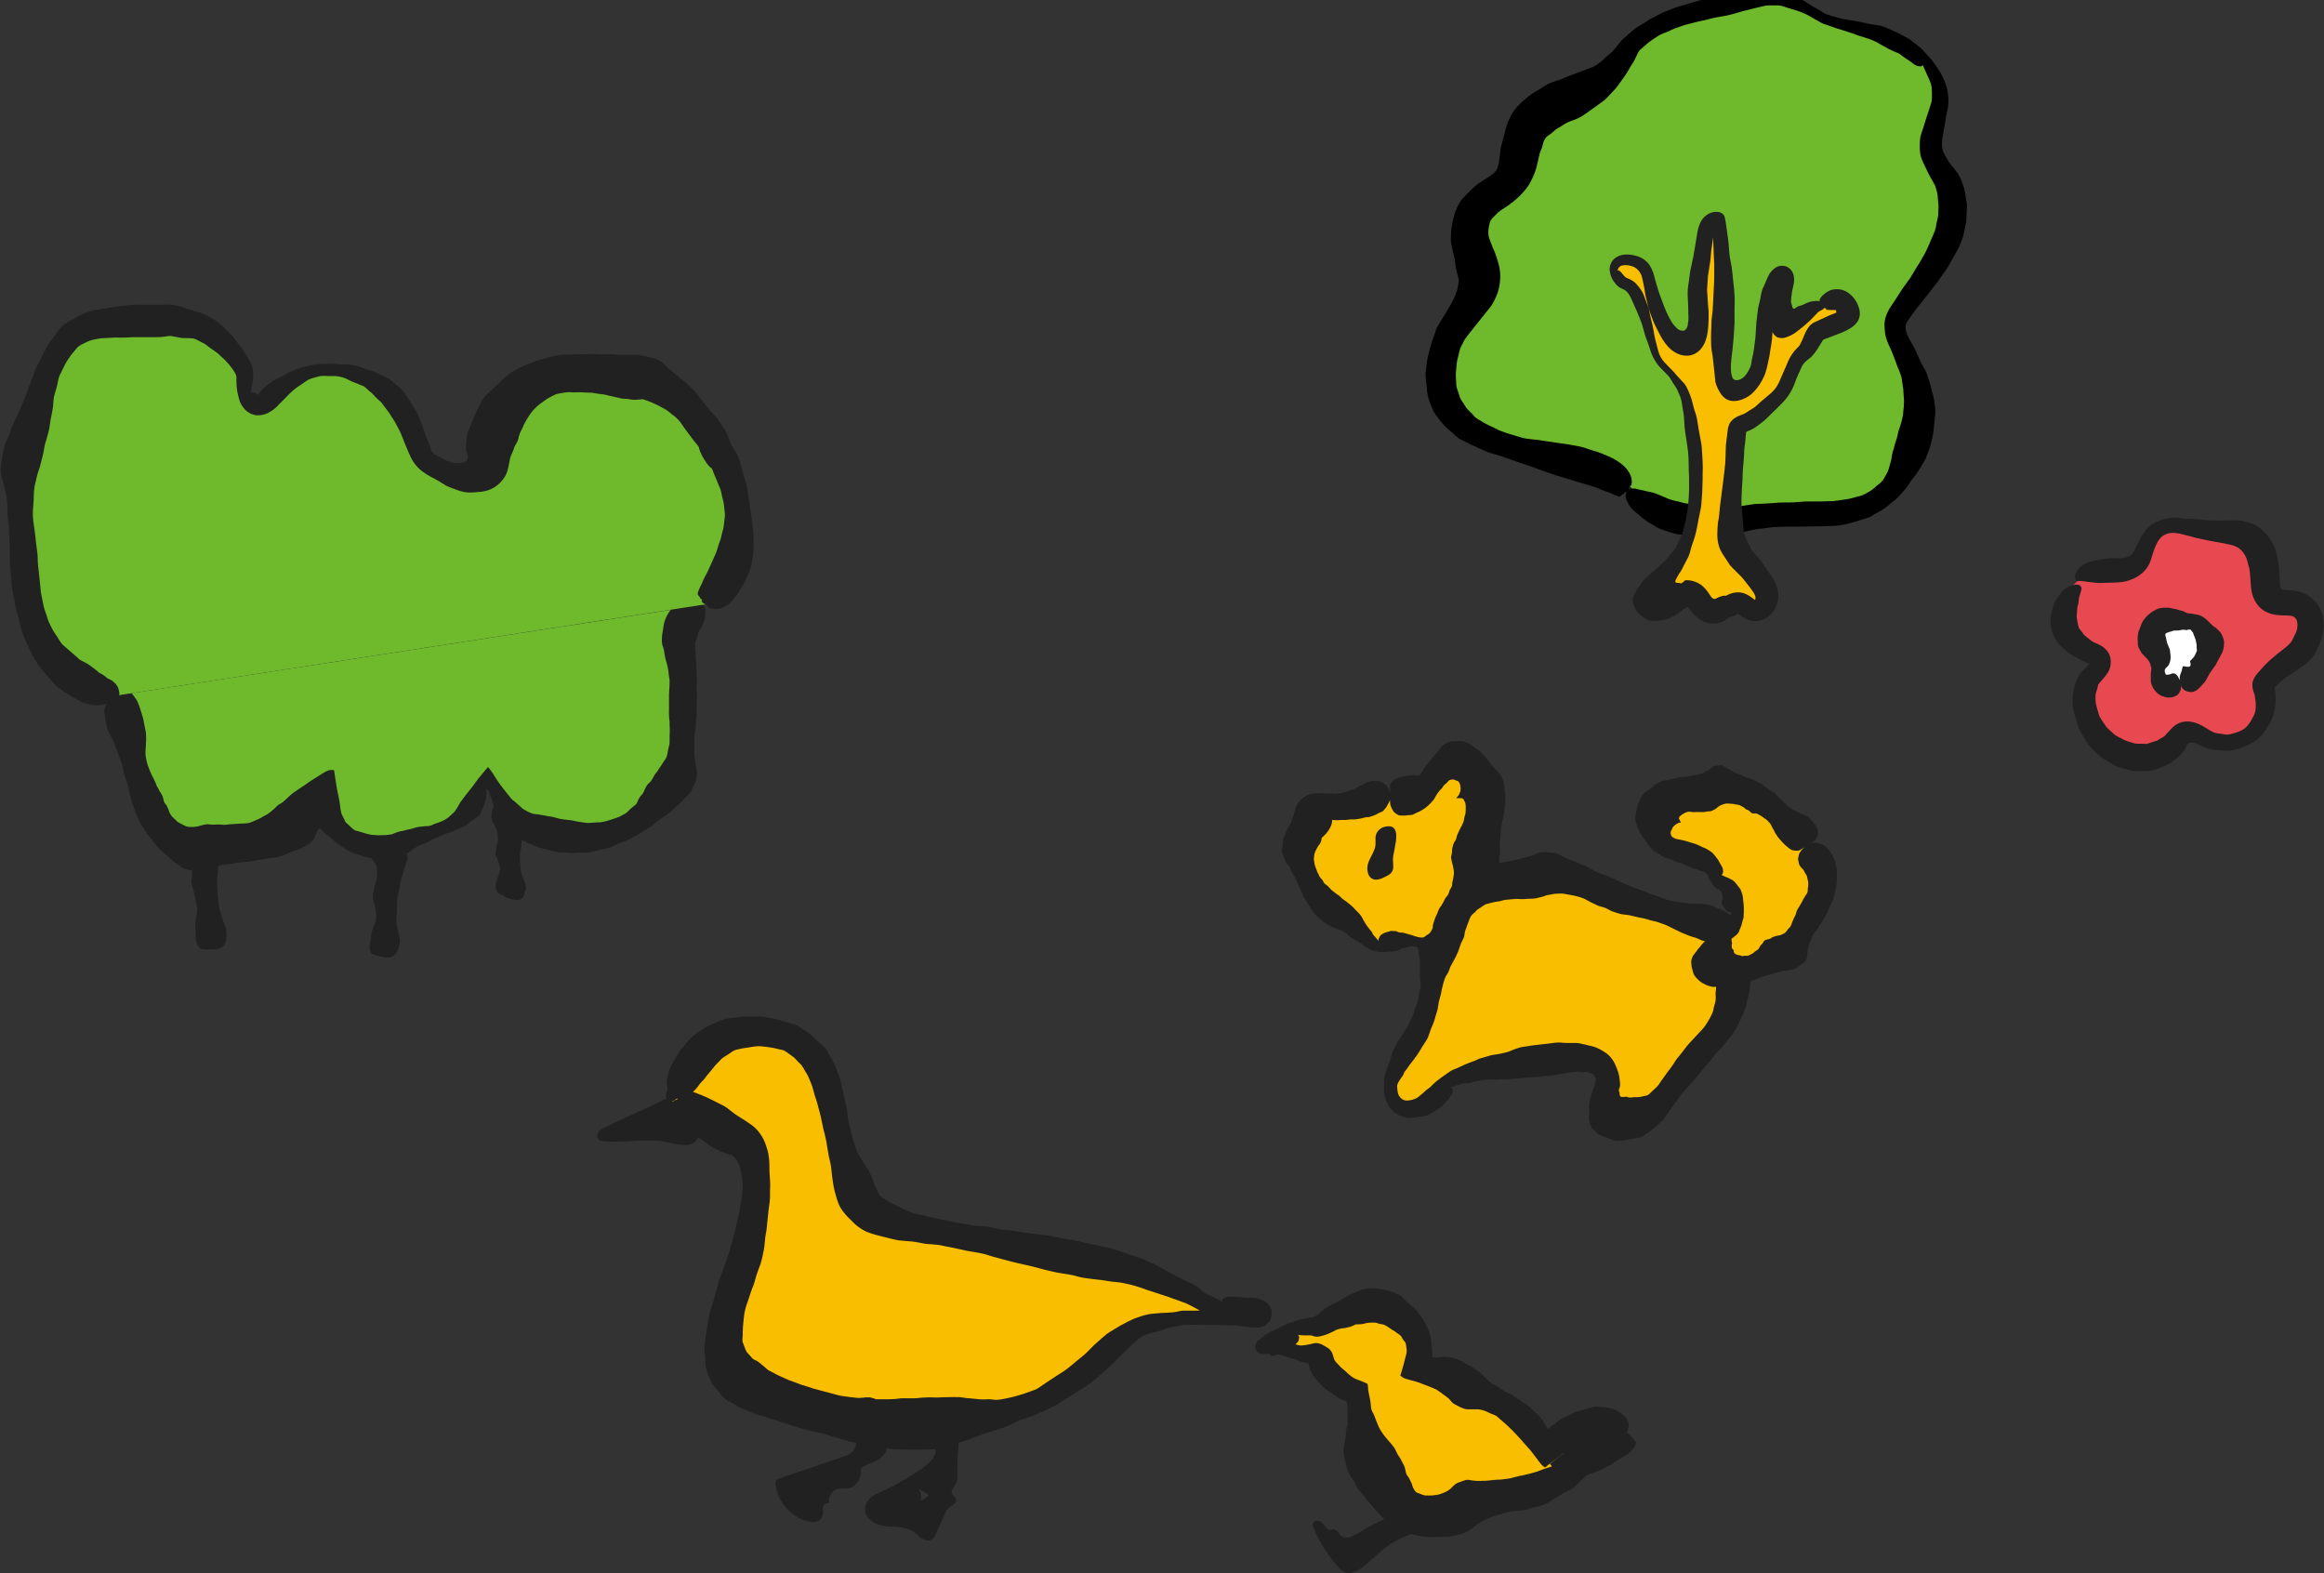
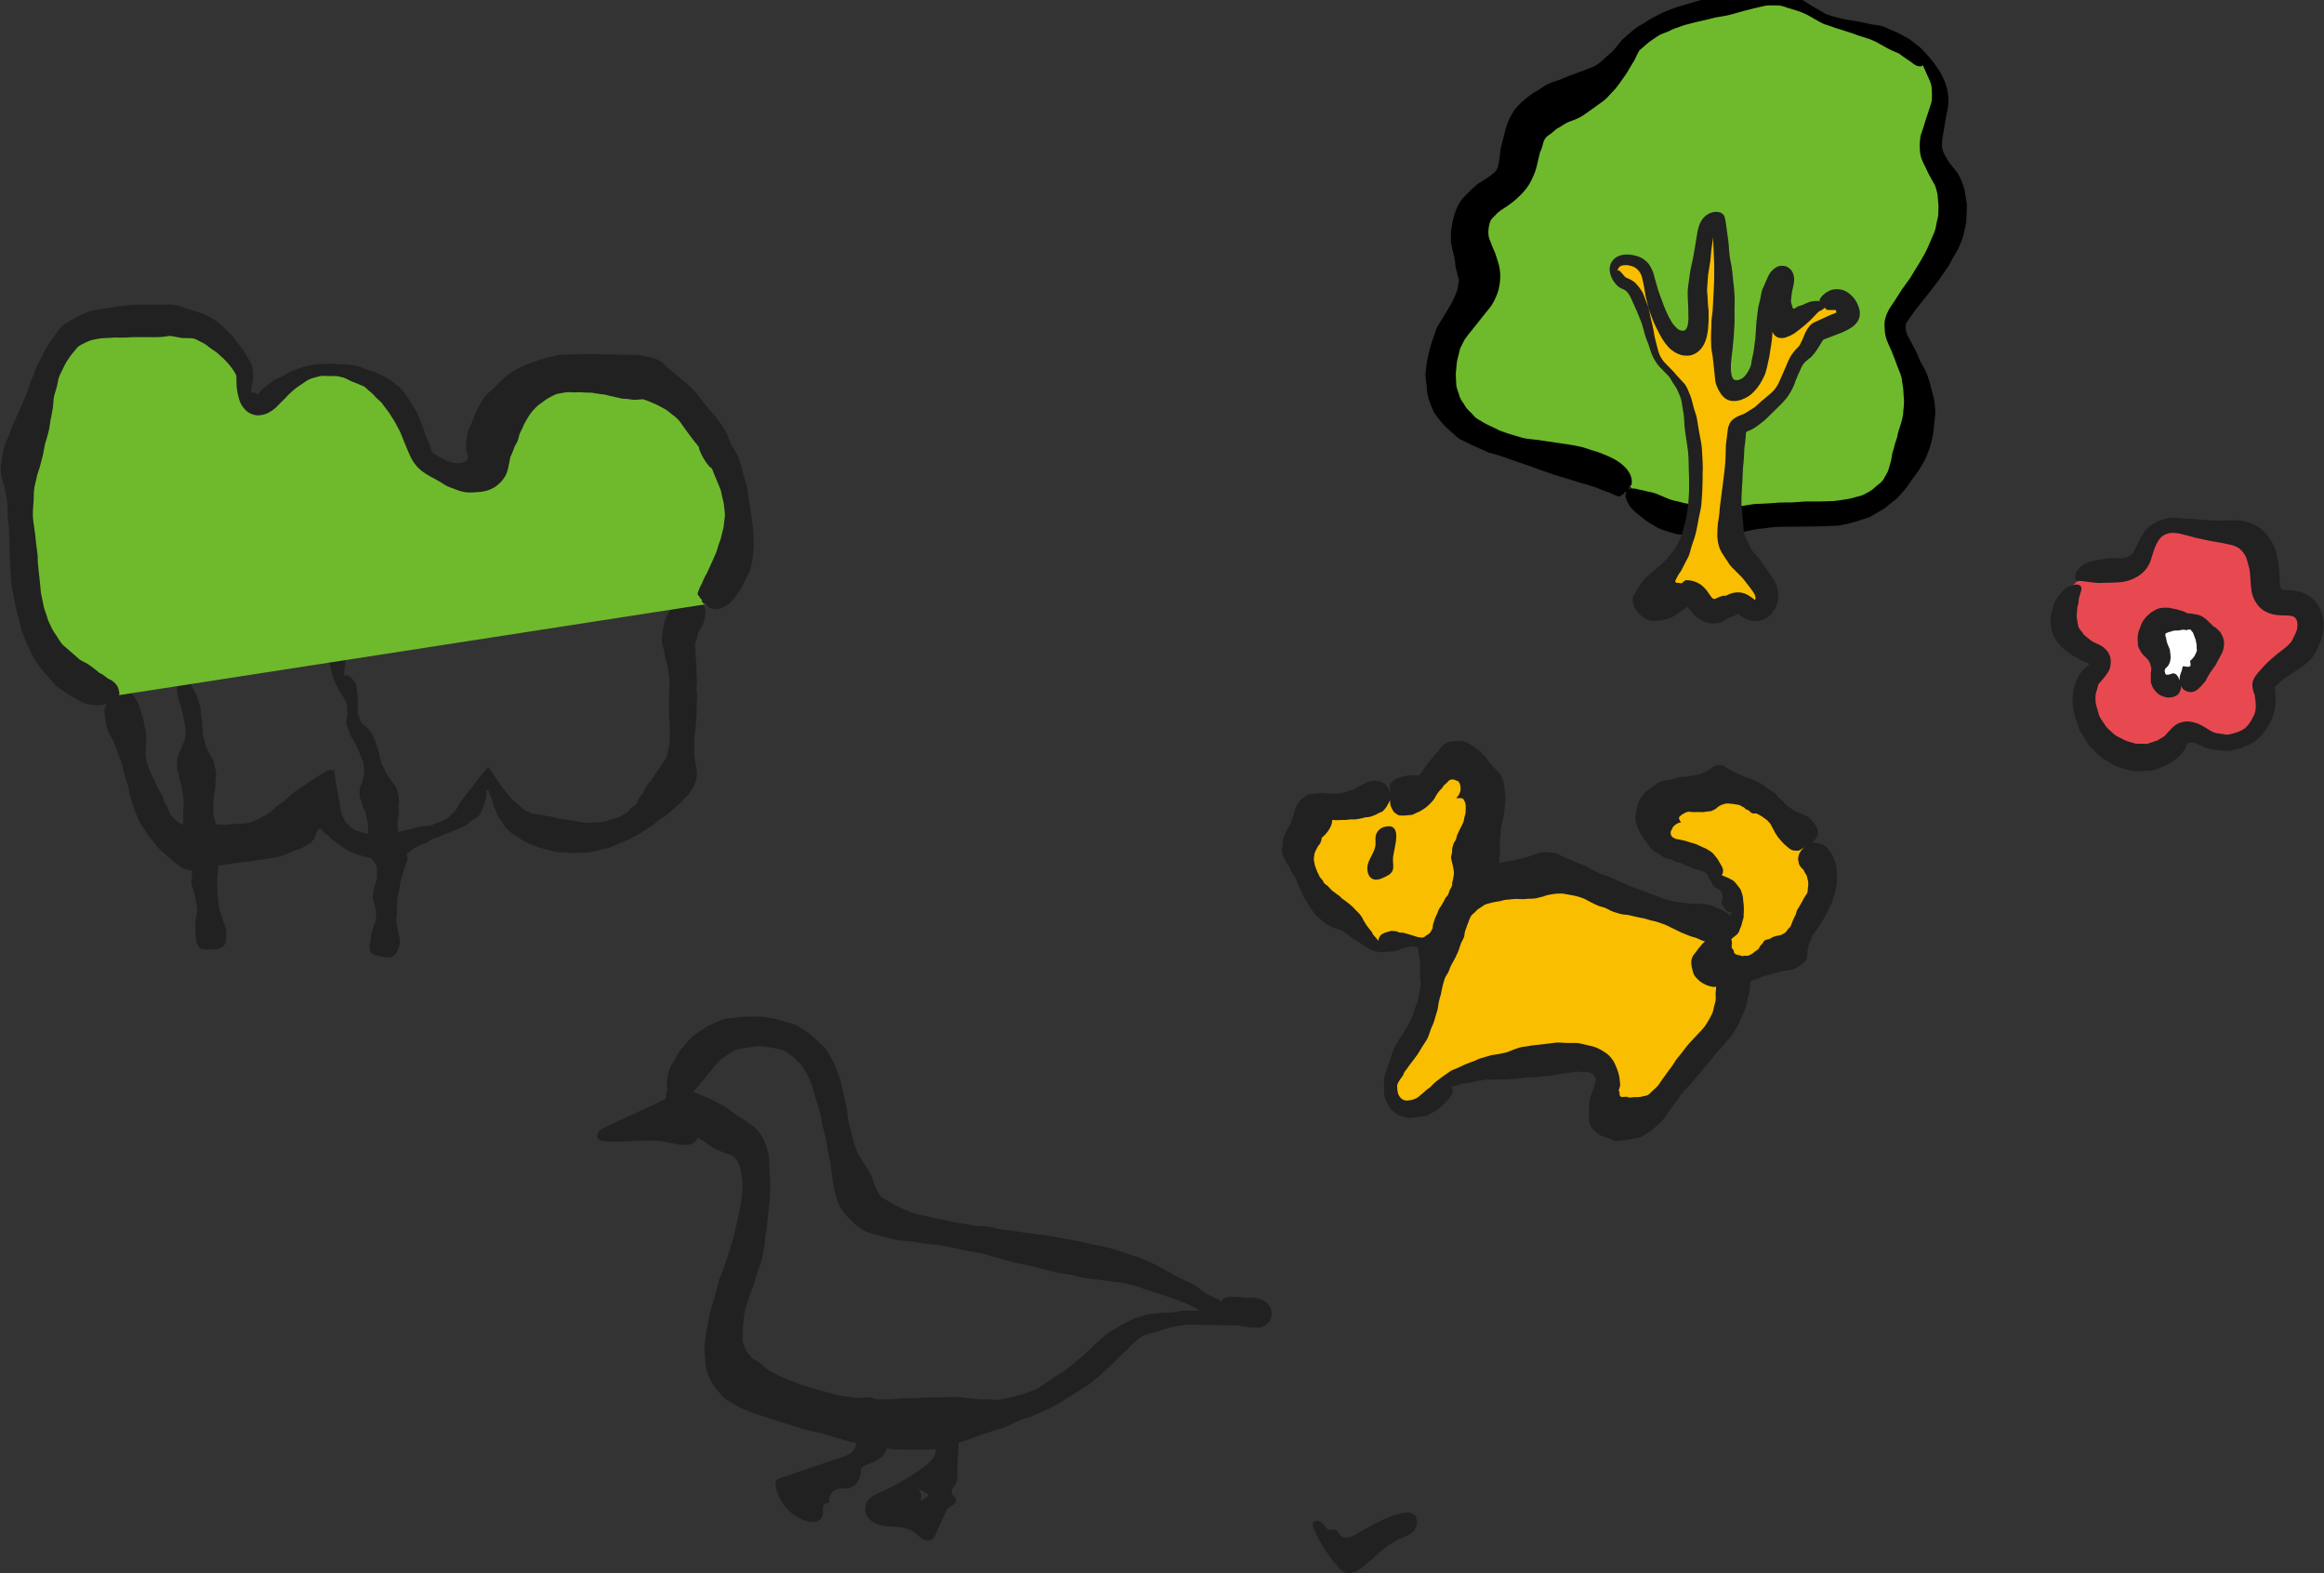
<svg xmlns="http://www.w3.org/2000/svg" id="_レイヤー_2" data-name="レイヤー 2" viewBox="0 0 120.09 81.29">
  <rect x="0" y="0" width="120.09" height="81.29" fill="#333333" stroke="none" />
  <defs>
    <style>
      .cls-1, .cls-2 {
        fill: #6fba2c;
      }

      .cls-3 {
        fill: #212121;
      }

      .cls-4 {
        fill: #fff;
      }

      .cls-5 {
        fill: #e84951;
      }

      .cls-6 {
        fill: #fabe00;
      }

      .cls-2 {
        stroke: #212121;
        stroke-linecap: round;
        stroke-linejoin: round;
        stroke-width: .2px;
      }
    </style>
  </defs>
  <g id="FV_01_animation">
    <g>
      <g>
        <g>
          <path class="cls-4" d="M84.21,25.26c1.34,1.23,3.17,1.9,4.98,1.81,1.4-.06,2.75-.36,4.15-.38s2.69-.04,3.87-.77c1.28-.79,2.03-2.27,2.18-3.77s-.26-3-.9-4.37c-.11-.23-.22-.47-.27-.72-.01-.09-.02-.17-.01-.26.02-.29.19-.56.35-.8.7-1.05,1.54-2.03,2.07-3.18s.74-2.54.14-3.66c-.22-.41-.55-.78-.7-1.22-.38-1.12.44-2.26.14-3.34-.26-.94-1.54-2.18-2.37-2.63-1.09-.59-2.39-.64-3.55-.98-.55-.16-1.04-.47-1.57-.66-1.13-.4-2.37-.22-3.56-.03-1.76.28-3.7.65-4.82,2.04-.44.55-.72,1.22-1.22,1.72-1.23,1.25-3.57,1.27-4.25,2.88-.35.82-.15,1.7-.68,2.46-.43.62-1.2.9-1.65,1.51-.7.96-.14,2.05-.1,3.11.05,1.37-1.38,2.46-1.67,3.85-1.28,6.13,6.68,4.84,9.43,7.37Z" />
          <path class="cls-2" d="M84.21,25.26c1.34,1.23,3.17,1.9,4.98,1.81,1.4-.06,2.75-.36,4.15-.38s2.69-.04,3.87-.77c1.28-.79,2.03-2.27,2.18-3.77s-.26-3-.9-4.37c-.11-.23-.22-.47-.27-.72-.01-.09-.02-.17-.01-.26.02-.29.19-.56.35-.8.7-1.05,1.54-2.03,2.07-3.18s.74-2.54.14-3.66c-.22-.41-.55-.78-.7-1.22-.38-1.12.44-2.26.14-3.34-.26-.94-1.54-2.18-2.37-2.63-1.09-.59-2.39-.64-3.55-.98-.55-.16-1.04-.47-1.57-.66-1.13-.4-2.37-.22-3.56-.03-1.76.28-3.7.65-4.82,2.04-.44.55-.72,1.22-1.22,1.72-1.23,1.25-3.57,1.27-4.25,2.88-.35.82-.15,1.7-.68,2.46-.43.62-1.2.9-1.65,1.51-.7.96-.14,2.05-.1,3.11.05,1.37-1.38,2.46-1.67,3.85-1.28,6.13,6.68,4.84,9.43,7.37Z" />
          <path d="M84.03,25.42s.09-.06.11-.11c.02-.04.03-.1.05-.16.02-.05.11-.05.12-.11.01-.08.02-.18,0-.29-.02-.11-.05-.23-.18-.42-.11-.17-.26-.29-.41-.41-.18-.14-.45-.28-.67-.37-.22-.09-.43-.19-.67-.25-.22-.06-.48-.17-.71-.22-.22-.05-.43-.08-.65-.12-.2-.03-.41-.06-.62-.09l-.61-.09c-.21-.04-.42-.06-.62-.08-.22-.02-.43-.05-.61-.11-.22-.07-.44-.13-.63-.19-.22-.08-.45-.14-.65-.26-.2-.1-.42-.19-.61-.3-.18-.13-.41-.2-.53-.38-.13-.16-.33-.29-.43-.48-.1-.18-.25-.33-.3-.54-.05-.2-.15-.37-.16-.58,0-.21-.03-.4-.02-.6.03-.21.03-.44.07-.64l.15-.61.23-.46c.11-.16.25-.33.37-.48.13-.17.26-.33.39-.49.15-.18.29-.37.43-.54.12-.14.24-.29.35-.52.11-.23.22-.46.27-.82.07-.44.02-.8-.04-1.02-.06-.23-.13-.42-.2-.63-.08-.17-.16-.36-.23-.56-.09-.23-.11-.28-.11-.5,0-.2.05-.43.1-.55.02-.11.19-.24.32-.38.1-.13.33-.26.54-.4.2-.14.43-.31.67-.55.25-.24.46-.51.6-.81.15-.3.24-.56.29-.8l.09-.39c.03-.14.06-.27.1-.33.08-.16.1-.36.17-.53.1-.18.18-.23.26-.28.15-.09.25-.21.4-.32.19-.09.34-.22.54-.32.22-.1.47-.16.69-.29.19-.11.34-.23.5-.34.17-.11.33-.24.5-.36.17-.11.34-.25.49-.43.15-.17.32-.32.45-.51.14-.21.32-.43.45-.64.12-.2.23-.4.36-.6.1-.18.17-.38.29-.56.15-.13.31-.27.46-.4.16-.12.34-.24.51-.35.17-.11.38-.16.57-.25.18-.1.4-.17.6-.24.2-.08.42-.12.63-.18.21-.06.43-.1.65-.15.22-.05.43-.12.65-.15.22-.04.44-.07.66-.13.2-.06.4-.11.6-.17l.63-.16c.2-.04.36-.09.57-.13.21-.02.44-.01.67-.01.21.02.43.13.64.18.21.06.43.13.64.22.2.08.38.2.58.31.2.1.39.25.6.29l.48.17.58.18c.2.06.39.13.57.2.2.06.4.13.6.19.18.08.34.13.5.24.17.09.34.19.51.28.16.09.33.14.5.22.15.11.31.23.45.32.15.09.28.21.4.28.12.07.19.06.27.07.08,0,.1-.04.11-.11,0,.04.11.27.21.5.06.14.16.33.22.52.05.17.04.27.05.45,0,.17.01.36-.03.51-.06.19-.12.38-.18.56-.06.18-.13.37-.19.59-.07.25-.15.42-.2.64-.05.35-.03.69,0,.87.06.34.23.58.35.86.07.15.12.25.17.33l.15.27.08.14.03.08c.02.06.04.14.07.23.06.21.05.38.07.55.03.17.02.35.01.54.01.18-.04.37-.09.56-.03.19-.06.38-.15.56l-.24.56c-.09.19-.16.38-.28.57-.11.19-.21.38-.34.57-.11.19-.23.39-.35.58-.14.19-.28.39-.42.58-.13.2-.26.41-.39.61l-.23.34c-.1.17-.19.34-.24.53-.06.19-.06.38-.04.57,0,.19.04.38.1.56.13.36.24.52.31.73.08.2.16.4.23.61.07.2.18.41.23.62.03.2.06.41.09.61.01.19.02.39.04.58,0,.19-.02.38-.04.56,0,.17-.05.35-.09.52-.04.16-.09.29-.14.44-.06.16-.06.34-.13.5-.06.16-.1.32-.14.49-.08.2-.09.36-.12.54-.05.17-.09.34-.14.5-.04.16-.14.28-.22.44-.08.17-.23.29-.38.4-.13.12-.27.25-.45.34-.17.1-.35.2-.56.23-.2.05-.38.12-.6.14-.21.03-.41.07-.63.09l-.67.02h-.69c-.24,0-.52.04-.76.05-.22,0-.47,0-.72.01-.23.02-.48.04-.73.05-.23.02-.47,0-.7.05-.22.03-.46.08-.69.1l-.67.05-.62-.05c-.21-.01-.41-.03-.62-.04-.21-.01-.42-.08-.62-.1-.21-.01-.4-.09-.6-.13-.21-.04-.38-.09-.55-.17-.19-.08-.37-.15-.55-.23-.17-.06-.3-.08-.45-.11-.14-.03-.25-.07-.36-.08-.11-.02-.26-.08-.35-.07-.09.01-.18.03-.25.06-.07.03-.09.1-.12.17-.03.06-.05.14-.02.24.02.1.08.23.17.38.08.16.28.33.43.45.17.15.33.29.55.43.23.14.43.28.7.39.25.08.51.17.78.24.25.03.5.05.75.07.25.02.51.02.76.02.24,0,.46-.04.7-.05.25,0,.54-.02.77-.07.24-.04.49-.08.71-.14.25-.05.48-.11.72-.12.23-.02.46-.07.69-.08l.68-.02h.66s.69-.01.69-.01c.23,0,.47-.01.71-.02.24-.01.48,0,.72-.06.24-.05.47-.1.7-.17l.71-.23.64-.37c.22-.12.38-.3.57-.44.21-.13.36-.34.53-.52.17-.18.3-.4.44-.6.17-.22.32-.41.45-.64.14-.22.27-.43.35-.68.1-.24.19-.51.24-.77.07-.26.1-.56.12-.83.03-.27.08-.54.04-.82-.02-.3-.08-.57-.16-.84-.06-.27-.14-.55-.23-.8-.08-.25-.2-.43-.33-.66-.11-.22-.2-.48-.31-.69-.12-.22-.23-.43-.34-.63-.11-.21-.15-.35-.15-.55.01-.2.12-.31.24-.49.13-.2.28-.39.43-.58l.44-.55.44-.57c.15-.18.29-.4.43-.6.15-.2.28-.4.39-.63.12-.22.25-.42.37-.66.11-.24.22-.49.27-.76.05-.26.14-.51.13-.8,0-.27.06-.55,0-.84-.05-.27-.07-.58-.16-.8-.07-.23-.2-.55-.36-.74-.14-.2-.32-.38-.43-.56-.09-.18-.23-.37-.28-.55-.05-.18-.03-.37-.02-.56.04-.22.08-.42.11-.62.04-.2.07-.48.12-.7.06-.23.11-.49.09-.77-.02-.29-.05-.52-.16-.81-.11-.27-.2-.47-.34-.68-.14-.2-.28-.42-.44-.6-.16-.17-.31-.36-.5-.54-.18-.14-.36-.28-.56-.44-.21-.11-.44-.25-.67-.36-.24-.1-.47-.2-.67-.29-.24-.09-.45-.08-.66-.13-.25-.05-.47-.1-.68-.14-.24-.05-.45-.07-.67-.11-.21-.04-.41-.1-.63-.16-.18-.06-.36-.09-.54-.23-.15-.09-.35-.19-.52-.3-.15-.09-.32-.2-.5-.31-.19-.12-.4-.23-.65-.32-.26-.11-.57-.15-.84-.17-.27-.05-.53-.06-.8-.04-.27,0-.53,0-.79.06-.25.04-.49.1-.73.15-.24.06-.46.12-.7.17-.24.04-.49.08-.73.15-.24.07-.47.13-.71.21-.24.08-.51.13-.74.23-.24.1-.48.17-.71.3-.24.13-.47.23-.69.39-.22.15-.46.25-.66.43-.2.18-.41.35-.59.52-.15.18-.3.38-.45.55-.13.14-.25.21-.38.33-.13.14-.28.26-.39.34-.12.08-.22.15-.36.19-.13.05-.24.09-.37.15-.17.05-.34.13-.52.19-.19.07-.39.14-.58.23-.2.09-.47.15-.69.25-.22.08-.44.28-.68.41-.23.11-.53.36-.76.57-.12.12-.2.19-.33.35-.12.16-.2.32-.28.47-.15.3-.21.54-.28.85-.04.15-.08.3-.12.45l-.06.23-.02.16c-.03.21-.05.41-.08.62-.04.17-.07.29-.14.39-.06.09-.15.16-.32.29l-.61.39c-.22.16-.51.47-.74.7-.28.27-.47.79-.54,1.1-.08.32-.13.62-.13,1.01,0,.1,0,.2.02.29l.04.2c.03.13.06.26.09.39.09.29.06.47.11.67l.1.41c.02.11.08.15.05.29-.03.15-.05.29-.08.44-.05.16-.14.35-.22.53-.09.2-.24.42-.36.63-.14.22-.27.44-.41.67-.14.22-.2.56-.31.82-.09.26-.14.47-.2.73-.06.24-.09.5-.12.77-.05.27.02.6.05.88,0,.29.07.57.19.86.06.14.11.29.18.42.09.12.17.25.26.36.18.24.35.42.56.59.21.17.4.41.64.5.23.11.47.24.69.33.23.1.45.2.67.3.23.07.45.12.68.2.23.08.47.16.71.25.23.08.45.15.68.23.23.07.44.17.66.24.23.08.45.16.66.23.24.08.47.14.67.2.22.07.43.13.63.2.23.06.43.12.61.18.22.06.42.14.57.21.18.08.36.11.48.18.13.06.28.14.39.15.09.01.1-.07.17-.09.06-.02.08-.07.13-.12Z" />
        </g>
        <g>
          <path class="cls-6" d="M94.24,15.95c-.07.07-.2,0-.29.02-.65.17-1.08.78-1.69,1.06-.05.02-.1.04-.15.03-.12-.02-.16-.17-.17-.29-.05-.61.05-1.23.28-1.8.11-.27.21-.67-.06-.79-.21-.1-.44.11-.56.31-.97,1.58-.1,3.88-1.22,5.36-.15.2-.34.38-.59.43-.87.2-.57-1.16-.57-1.63,0-.82,0-1.64-.02-2.45-.02-.86-.06-1.71-.12-2.57-.02-.26-.06-2.28-.25-2.34-.28-.1-.59.09-.73.34-.15.25-.17.56-.19.85-.07,1.07-.31,1.45-.36,2.53-.02.49.42,3.14-.62,2.77-.28-.1-.47-.36-.63-.61-.39-.61-.7-1.27-.92-1.96-.17-.51-.19-1.25-.73-1.53-.26-.13-.84-.19-1.06.06-.27.32.02.84.35.97.44.18.65.9.83,1.32.29.7.38,1.45.66,2.15.31.77,1.07,1.07,1.51,1.71.43.62.48,1.74.55,2.48.14,1.44.12,3.18-.11,4.6s-.85,2.63-1.96,3.51c-.13.1-.27.21-.31.37-.08.3.28.56.58.53.31-.03.56-.24.81-.41.25-.18.56-.33.86-.24.45.14.56.8,1.03.9.44.08.5-.24.82-.29.24-.04.34-.21.65-.21.31,0,.52.42.88.36.28-.05.44-.37.4-.66-.03-.28-.21-.53-.37-.75-.59-.81-1.35-1.45-1.29-2.48.03-.47.03-.95.03-1.42,0-.2,0-.39.01-.59.03-1.09,0-2.19.07-3.27.03-.43.34-.47.68-.65.4-.2.73-.5,1.06-.8.22-.2.44-.4.62-.64.56-.75.51-1.45,1.23-2.02.22-.17.47-.92.72-1.04.25-.12,1.52-.51,1.62-.77.1-.26-.44-1.39-1.31-.45Z" />
          <path class="cls-3" d="M94.14,15.83s.03.06.07.08c.03.01.08.01.12.02.04,0,.02.08.07.08.06,0,.13.01.21.01.07,0,.16,0,.24,0,.06.05.05-.04.02.07,0,.02.1.12.11.19.02.02-.03.04.04.03.13-.02.34-.02.4.02-.05-.02-.12-.08-.2-.16l-.12-.14s0,0,0,0l-.07.05c-.13.08-.33.15-.53.23-.18.08-.37.17-.56.26l-.2.09c-.2.1-.32.28-.42.47-.12.24-.15.37-.24.54-.06.12-.09.19-.13.23-.05.05-.1.1-.14.14-.16.17-.3.38-.39.58-.09.22-.18.42-.26.6-.1.21-.18.44-.27.61-.09.17-.19.31-.35.46l-.51.43c-.17.14-.32.32-.5.41-.18.1-.33.24-.53.3-.28.1-.58.26-.67.57-.04.1-.05.2-.06.3l-.06.48c-.04.22-.03.47-.04.69-.01.22-.01.44-.04.65-.02.2-.04.41-.07.62-.03.21-.05.42-.08.63-.03.2-.05.41-.08.61-.03.21-.04.4-.06.59-.01.16-.04.29-.07.46-.02.19-.02.33-.03.58,0,.4.1.72.21.91.12.2.24.37.36.55.11.21.28.32.43.49.17.16.31.3.44.48.13.16.29.37.41.54.11.16.14.28.12.35,0,.04-.03.09-.05.1-.04-.05.08.16.03.04,0,.05,0,0,.02-.06,0,0-.02,0-.05-.03-.04-.02-.24-.19-.39-.26-.32-.17-.7-.14-1.02.03-.1.05-.1.04-.11.04,0-.01,0,0,0,0,.02-.03-.09,0-.13,0-.11.03-.22.07-.29.11-.04.02-.04.02-.06.03-.05.03-.13.02-.17-.02-.06-.06-.02,0-.22-.29-.08-.12-.19-.26-.37-.4-.19-.14-.45-.23-.67-.24h-.1s-.03,0-.03,0c-.02,0-.04.02-.05.03-.03.02-.08.07-.13.11-.05.04-.09.01-.16,0-.06,0-.15,0-.17-.03-.02-.02-.03-.03-.02-.06,0-.03.02-.06.04-.11l.11-.2c.06-.12.12-.15.22-.36.1-.2.2-.4.31-.6.09-.21.12-.43.2-.65.08-.21.15-.43.2-.66.05-.22.09-.45.13-.67.04-.22.1-.43.13-.65.02-.22.03-.45.05-.67l.02-.66c0-.22,0-.44.01-.66,0-.22-.02-.43-.03-.65-.01-.22-.02-.43-.06-.64-.04-.2-.07-.39-.11-.59-.03-.2-.07-.4-.1-.61-.03-.19-.1-.35-.16-.55-.06-.2-.09-.42-.18-.64-.08-.2-.16-.43-.29-.61-.15-.16-.3-.33-.45-.49-.13-.17-.27-.29-.41-.44-.14-.14-.28-.28-.36-.43-.08-.13-.12-.24-.16-.38l-.13-.51c-.05-.17-.08-.36-.11-.55-.03-.19-.09-.41-.14-.61-.05-.2-.07-.38-.13-.59-.08-.2-.16-.4-.23-.6-.07-.18-.21-.39-.38-.57-.14-.19-.54-.34-.51-.32-.08-.04-.18-.16-.23-.23-.06-.08-.1-.1-.14-.14-.03-.04-.07-.03-.11.01.01-.02.06-.25.25-.28.11-.03.29-.03.46.02.15.04.25.1.34.19.09.08.17.21.22.36.04.14.08.37.12.55.04.2.05.38.1.56.05.2.1.39.14.55.08.27.17.47.21.59.08.22.18.39.36.75.17.32.37.6.6.79.1.08.21.15.33.2.15.07.31.1.48.1.31,0,.59-.18.75-.4.17-.22.27-.51.32-.88.02-.18.03-.36.04-.55v-.47c-.02-.21-.04-.43-.05-.65,0-.2-.05-.4-.02-.6l.04-.59.1-.64c.04-.2.04-.44.07-.67.03-.23.08-.5.08-.67.02-.18.03-.32.09-.42.03-.07.13-.1.12-.1,0-.03,0-.06,0-.06h0s0,0,0,0h0s.14-.41.14-.41h0s0,0,0,0h0s0,.01,0,.01c0,0-.02.03-.04.04-.07.06-.25.12-.4.18,0,.02.03.13.04.22.02.2.04.42.06.63.01.22.03.41.03.64.01.22.02.45.03.67,0,.2,0,.42,0,.62,0,.2-.01.4-.02.6-.01.19-.02.39-.03.59-.01.18-.02.37-.03.57-.02.17-.04.35-.06.52,0,.21-.01.41-.02.61,0,.21-.01.4,0,.6.01.26.04.44.08.64.03.3.07.62.1.91l.04.41c.03.12.07.23.12.33.1.21.22.42.44.56.23.14.52.12.77.04l.05-.02c.23-.08.45-.22.63-.42.2-.21.37-.47.51-.78.13-.28.19-.68.24-.88.06-.25.07-.47.12-.7.04-.23.06-.46.07-.67.02-.22,0-.47.03-.67.02-.19.04-.4.09-.6.04-.18.09-.37.13-.57.06-.17.16-.31.23-.48.04-.08.07-.17.1-.2l.04-.04s-.1-.14-.1-.19c-.03-.07-.02-.11-.02-.1v.02s0,0,0,0v.03s-.01,0-.01,0h0s.02-.04.02-.04c0,0-.05.04-.15.06-.04,0-.12.02-.15.02h0c0,.1-.06.22-.14.5l-.13.48c-.06.19-.07.35-.08.51.02.31.07.62.1.91.03.14.02.31.08.4.05.08.15.19.28.22.27.06.41-.03.63-.12.05-.03.11-.06.18-.1.19-.14.41-.31.56-.44.2-.17.37-.34.43-.41.07-.07.14-.14.21-.22.05-.06.17-.12.22-.14.06-.03.15-.11.12-.16-.02-.04-.07-.07-.06-.07,0,0,0,0-.02-.06-.02-.09.01-.1-.05-.12-.09-.06-.26-.08-.46-.04-.16,0-.48.17-.55.2-.08.02-.13.03-.19.06h-.03s-.09.07-.14.1c-.08.06-.15-.02-.14-.08-.02-.06-.04-.12-.06-.19-.03-.08,0-.16,0-.26l.03-.23c0-.08.03-.17.06-.31.03-.13.06-.27.06-.45,0-.16-.07-.43-.28-.57-.19-.15-.51-.13-.66-.02-.16.1-.25.21-.33.32-.14.25-.2.45-.31.68-.12.21-.13.45-.18.67-.06.22-.11.44-.13.66-.02.22-.06.44-.07.65l-.04.64-.08.62c-.02.2-.09.41-.11.56-.02.14-.03.26-.09.38-.05.12-.12.24-.2.35-.05.07-.12.14-.19.19-.04.03-.09.05-.14.07-.13.06-.31.05-.37-.08-.06-.13-.08-.29-.09-.44,0-.15,0-.3.02-.45.02-.2.04-.41.07-.61l.06-.66c.01-.23.03-.46.04-.69,0-.23,0-.49,0-.72,0-.23.02-.47,0-.71-.01-.26-.04-.49-.07-.74-.02-.24-.05-.5-.08-.73-.04-.23-.09-.41-.11-.64-.03-.22-.03-.46-.06-.68-.03-.23-.06-.45-.09-.66l-.05-.35-.04-.19s0-.17-.23-.28c-.33-.1-.64.04-.84.24-.21.22-.29.49-.34.73l-.11.67-.11.64-.14.66c-.05.22-.06.45-.1.68-.04.23-.06.45-.05.68.01.23.02.46.03.69,0,.16,0,.31.01.47,0,.12-.02.24-.04.37-.02.12-.1.27-.23.28-.08,0-.15-.01-.22-.05-.04-.02-.07-.05-.11-.08-.09-.09-.17-.17-.25-.29-.06-.11-.18-.3-.27-.51-.09-.2-.17-.39-.23-.57-.07-.2-.15-.39-.21-.58-.06-.21-.12-.42-.18-.62-.04-.2-.12-.45-.26-.67-.14-.23-.41-.42-.67-.49-.25-.07-.48-.11-.78-.05-.14.03-.31.1-.45.26-.13.15-.19.37-.17.54.04.32.16.54.38.77.05.05.11.1.19.14.1.05.12.05.14.06.05.02.11.06.17.12.11.1.19.27.28.47.09.2.17.38.25.56.08.19.15.37.21.52.08.21.12.41.18.6.05.21.14.4.21.6.07.19.11.39.22.61.09.18.19.35.34.52.13.13.27.28.43.44.13.13.17.25.27.4.1.15.2.28.26.44.07.17.16.34.19.55.03.21.06.41.1.62.03.21.03.45.05.67.02.22.06.43.09.65.03.21.07.42.09.64.02.22.03.44.03.66,0,.22.01.44.02.65,0,.23,0,.46,0,.68-.01.23-.02.44-.04.66-.02.23-.06.44-.09.66-.03.22-.1.41-.15.62-.04.2-.11.4-.2.58-.09.17-.15.36-.25.5-.1.13-.19.21-.29.33-.05.06-.09.12-.16.21l-.35.33c-.23.21-.47.41-.7.61-.19.2-.29.36-.43.57-.07.11-.13.22-.2.34-.05.1-.04.12-.05.21-.02.14.07.46.26.67.19.22.44.37.6.42.17.05.29.03.48.01.1-.01.22-.02.43-.08.2-.05.49-.22.74-.42.12-.11.22-.12.33-.25,0-.06,0-.09,0-.11.06-.2,0,0-.09.09,0,0,.05.04.11.1l.27.32c.25.29.65.51,1.03.5.19,0,.38-.04.54-.13.08-.04.16-.09.24-.15l.06-.05c-.03-.06-.06-.11-.07-.14,0-.01,0-.02,0,0l.03.15h.05s.09-.03.09-.03c.11-.03.25-.1.26-.11.02-.01.04-.03.07-.03.02,0,.05,0,.06.02.03.02-.02,0,.17.13.15.1.43.24.75.21.31-.01.62-.2.78-.4.17-.2.26-.42.31-.65.05-.23.02-.5-.04-.69-.13-.41-.34-.64-.46-.82-.14-.21-.28-.4-.42-.6-.14-.17-.27-.32-.41-.47-.1-.15-.14-.32-.23-.46-.08-.13-.12-.26-.15-.35l-.04-.13-.03-.24c-.01-.18-.03-.36-.04-.54-.02-.19-.04-.39-.06-.59-.01-.22,0-.45.01-.67.01-.22.02-.43.04-.66,0-.22.02-.45.03-.67.02-.21.04-.4.05-.61.01-.21.01-.4.05-.61.02-.18.04-.36.05-.54v-.02c.01-.06.07-.09.12-.1l.2-.09c.12-.06.22-.14.32-.21.2-.15.38-.29.52-.44l.46-.45c.14-.14.31-.3.47-.5.16-.2.3-.46.39-.67.08-.22.13-.37.22-.56.09-.17.17-.42.26-.53.09-.12.19-.2.33-.31l.08-.06c.27-.29.34-.45.47-.65.15-.25.13-.23.21-.27h0c.11-.04.38-.14.53-.2.19-.07.43-.16.64-.27.12-.07.24-.12.4-.27.04-.04.09-.09.15-.18.07-.11.1-.24.11-.32.01-.16,0-.25-.03-.34-.11-.39-.31-.64-.58-.83-.32-.24-.8-.21-1.01-.07-.24.12-.4.31-.45.42-.04.09.03.08.03.14,0,.05.04.06.07.09Z" />
        </g>
      </g>
      <g>
        <path class="cls-3" d="M19.51,49.38s.08.03.13.04c.04,0,.09,0,.13.01.04,0,.08.04.13.04.06,0,.13,0,.2,0,.07,0,.14-.02.21-.06.06-.04.11-.08.15-.13.05-.05.06-.14.1-.2.03-.07.05-.13.07-.2.02-.07.04-.15.04-.22,0-.07-.02-.14-.03-.21,0-.07-.03-.13-.04-.2-.01-.06-.03-.14-.04-.2-.01-.07-.03-.14-.04-.2-.01-.07-.03-.14-.04-.2-.01-.07,0-.15,0-.21,0-.07.02-.15.03-.23,0-.07,0-.15-.01-.23,0-.08.02-.15.02-.22,0-.07,0-.15,0-.23,0-.07.02-.14.03-.22.01-.07.03-.15.05-.22.02-.07.04-.14.05-.22.02-.07.01-.16.03-.23.02-.07.03-.14.05-.22.02-.06.05-.14.07-.21.02-.08.04-.14.06-.22.02-.07.05-.14.07-.21l.06-.2c.02-.06.05-.1.07-.16.01-.06,0-.13-.02-.19-.02-.08-.04-.16-.08-.22-.04-.05-.1-.11-.14-.16-.04-.06-.07-.12-.1-.19-.03-.07-.07-.13-.09-.2-.02-.07-.03-.15-.04-.23-.01-.08-.02-.15-.03-.23,0-.08,0-.15,0-.23,0-.08-.02-.16-.02-.23,0-.06.02-.16.03-.22,0-.07.03-.14.04-.22,0-.08,0-.15,0-.23,0-.08-.02-.16-.02-.23,0-.08.03-.15.03-.23,0-.08-.02-.16-.02-.23,0-.08-.04-.15-.06-.22-.02-.07-.02-.17-.06-.25-.03-.07-.08-.12-.12-.18-.04-.05-.08-.11-.12-.17l-.11-.16c-.04-.06-.08-.11-.11-.16-.04-.06-.07-.12-.1-.18-.03-.06-.06-.12-.09-.19-.03-.06-.09-.12-.11-.18-.02-.07-.02-.14-.04-.21l-.07-.2c-.02-.07-.01-.14-.03-.21-.02-.07-.05-.13-.07-.2l-.06-.2-.06-.2c-.02-.07-.06-.13-.09-.19-.03-.06-.05-.13-.09-.19-.04-.06-.08-.11-.13-.16-.05-.05-.09-.11-.15-.16-.05-.05-.11-.08-.16-.13-.05-.05-.1-.11-.14-.17-.04-.06-.04-.14-.06-.2-.02-.06-.07-.12-.08-.19-.01-.07,0-.13-.01-.2,0-.06,0-.13,0-.2,0-.05,0-.11,0-.16v-.19c0-.07,0-.13,0-.19,0-.06-.03-.13-.04-.2,0-.07.02-.13,0-.19-.01-.06-.03-.13-.05-.2-.02-.06-.07-.11-.11-.16-.03-.05-.07-.11-.11-.15-.04-.04-.09-.09-.14-.12-.05-.03-.1-.02-.15-.03-.05,0-.09.02-.13.05.03-.02.03-.1.04-.19,0-.05,0-.12.01-.19,0-.06.03-.12.04-.18,0-.06-.01-.13,0-.2,0-.07,0-.13,0-.2,0-.07.01-.14.02-.2,0-.07.03-.14.03-.2,0-.09,0-.17,0-.2,0-.07-.03-.14-.03-.21-.01-.07-.02-.15-.03-.21-.02-.08-.03-.14-.05-.21-.02-.07-.04-.13-.06-.2l-.07-.2c-.02-.07-.04-.14-.06-.21-.02-.07-.06-.13-.09-.19-.03-.06-.05-.13-.08-.2-.03-.07-.05-.13-.08-.2-.03-.07-.06-.13-.09-.19-.03-.05-.08-.13-.11-.18-.03-.06-.04-.14-.06-.21-.03-.06-.07-.12-.1-.19-.03-.07-.03-.14-.06-.21l-.08-.2-.07-.2c-.02-.07-.03-.14-.05-.21-.02-.07-.05-.14-.06-.21,0-.06-.02-.14-.02-.21,0-.06,0-.13-.01-.21,0-.06,0-.13,0-.2v-.2c0-.06.03-.12.02-.19,0-.07-.02-.13-.04-.2-.02-.07-.03-.13-.07-.18-.05-.07-.11-.11-.18-.16-.06-.04-.13-.09-.19-.13-.05-.04-.1-.09-.15-.14-.05-.05-.08-.12-.12-.18-.04-.06-.09-.11-.12-.18-.03-.06-.04-.14-.06-.21l-.06-.2c-.02-.07-.04-.14-.06-.21-.02-.07-.04-.13-.06-.21l-.04-.21c-.01-.07-.05-.14-.07-.21,0-.06-.02-.15-.03-.21-.02-.07-.04-.13-.06-.21-.01-.06-.03-.14-.05-.21l-.08-.2-.07-.2c-.03-.07-.04-.14-.06-.2-.02-.07-.05-.13-.08-.19-.02-.07-.03-.14-.06-.2-.03-.07-.06-.13-.09-.18-.03-.06-.07-.1-.11-.15-.04-.05-.07-.11-.11-.15-.04-.04-.1-.07-.15-.1-.05-.03-.1-.05-.16-.07-.05-.02-.11-.06-.17-.07-.06,0-.12-.02-.18-.02-.06,0-.12.02-.17.03-.06.01-.11.03-.16.07-.05.03-.09.08-.13.13-.04.06-.04.14-.06.2-.02.08-.02.14-.01.22,0,.08.02.16.05.24.03.08.05.14.09.21.03.06.08.12.12.18.04.06.07.12.12.18.04.05.09.11.13.16.05.06.08.14.12.19.05.06.08.12.12.18.04.07.07.13.1.2.02.07.07.13.08.2,0,.06.02.14.03.21l.03.21c.02.07.03.14.04.21.01.07.04.14.06.2.02.07.03.14.06.2.03.05.07.12.1.18.03.06.06.12.09.19l.1.18c.03.06.08.11.11.17.03.06.05.13.07.19.02.06.06.13.08.2.02.07,0,.15.01.23,0,.07,0,.15,0,.22,0,.08.02.15.02.23,0,.08.04.15.06.22.02.07.01.15.04.23.03.08.09.14.13.21.04.07.08.14.12.21.05.06.11.1.16.17.04.06.06.14.09.2.04.07.08.12.11.19.03.07.06.14.08.21.02.07.02.15.04.22.02.07.05.14.06.21,0,.06.02.14.03.21.02.08.03.13.05.21.02.08.03.14.05.21.01.07.03.14.04.21.02.07.01.14.03.21.02.07.05.14.07.21.02.07.05.13.07.21.03.07.04.14.07.21.03.06.07.13.1.2.04.06.08.13.11.18.04.06.09.11.12.18.03.07.06.14.08.21.02.07.02.14.04.21.02.07.03.13.05.2.02.07.05.13.07.2.01.07.03.14.05.2.02.07.04.13.05.2.02.07.02.13.04.2.02.06.05.13.07.19.02.06.05.12.07.19.03.06.07.11.1.18.03.06.05.13.09.19.04.07.07.12.1.18.04.06.09.11.12.16.04.06.07.13.09.18.03.06.07.12.09.19.02.06.02.13.03.2,0,.06,0,.12,0,.2,0,.06.02.13,0,.2,0,.05-.02.12-.03.19,0,.07-.02.14-.02.21,0,.07.05.14.07.21.02.07.04.14.07.21.03.07.04.14.08.21.03.06.08.13.11.19.03.05.08.13.11.18.03.07.06.13.09.2.03.06.07.13.1.19.03.07.05.14.08.21.03.07.05.14.08.2.03.07.06.13.08.2.02.07.03.14.04.21,0,.07.03.14.02.21,0,.07,0,.14,0,.2-.01.06-.04.11-.06.18-.02.06-.01.14-.03.2-.02.06-.04.12-.06.17-.02.06-.05.11-.07.16-.02.06-.01.11-.02.17,0,.06,0,.11,0,.16,0,.06,0,.11.02.19.01.07.06.13.08.19.02.07.01.15.04.21.02.05.06.13.09.19.02.06.05.13.08.19.02.07.02.14.04.21.02.07.04.13.05.2.01.07.04.15.04.22,0,.07,0,.15,0,.22,0,.07,0,.15-.01.22,0,.08,0,.14,0,.22,0,.07.01.15,0,.22,0,.08,0,.15,0,.22,0,.07.01.14.03.22.01.07.01.15.04.22.03.06.06.11.09.16.03.05.08.09.12.14.03.06.07.11.1.16.03.05.06.12.08.18.03.07,0,.14.01.21,0,.07,0,.14,0,.21,0,.07,0,.14-.01.21-.01.07-.05.13-.06.2-.02.06-.05.14-.07.19-.02.07,0,.14-.02.21-.01.07-.05.13-.05.2,0,.07,0,.14,0,.2,0,.07.04.12.06.19.01.06.02.13.04.19.02.07.03.12.04.19.02.06.02.13.02.19,0,.06.02.12,0,.19,0,.07,0,.14-.02.21-.01.07-.05.13-.07.19-.02.07-.05.13-.07.19-.02.07-.04.14-.06.19-.02.07-.02.14-.03.2-.01.07-.02.13-.03.19-.01.06-.02.13-.03.19-.01.07-.02.13-.02.19,0,.07.01.13.03.18.02.05.03.12.07.16.03.03.09.03.14.06.04.02.09.03.14.04Z" />
        <path class="cls-3" d="M10.77,49.05s.08.01.13.01c.04,0,.09,0,.13-.02.04,0,.09.02.14.01.06-.01.13-.03.19-.05.06-.02.13-.05.18-.11.05-.05.09-.11.11-.17.03-.07.03-.17.04-.24.01-.08.02-.16,0-.24,0-.08,0-.16-.01-.24-.02-.07-.05-.14-.07-.22-.02-.06-.06-.14-.08-.21-.02-.07-.05-.14-.07-.21-.02-.07-.04-.14-.07-.21-.02-.08-.04-.15-.06-.21-.02-.08-.02-.16-.04-.23-.01-.08,0-.17-.02-.25,0-.08-.03-.16-.03-.24,0-.08,0-.17,0-.25,0-.08-.02-.16-.02-.25,0-.08,0-.16,0-.25,0-.07.02-.16.02-.24,0-.07.02-.16.03-.24,0-.08,0-.17,0-.25.01-.08.02-.15.03-.24.01-.07.03-.16.05-.23.01-.08.02-.15.03-.24.02-.07.03-.15.05-.22l.06-.22c.02-.06.05-.11.06-.18.01-.07-.01-.14-.02-.21-.02-.09-.04-.18-.08-.24-.05-.06-.1-.12-.15-.18-.04-.06-.08-.13-.11-.2-.03-.07-.08-.14-.1-.22-.02-.08-.04-.17-.05-.25-.01-.08-.02-.17-.02-.26,0-.08.01-.17.01-.25,0-.08-.01-.18,0-.26.01-.07.02-.17.03-.25.01-.07.03-.17.05-.24,0-.09.01-.17.02-.25.01-.08,0-.18,0-.26,0-.09.04-.17.04-.25,0-.09,0-.18-.02-.26-.01-.09-.04-.16-.06-.25-.02-.08-.02-.18-.05-.26-.03-.07-.07-.12-.1-.18-.03-.05-.06-.12-.1-.17l-.09-.18c-.03-.06-.06-.12-.09-.18-.03-.07-.04-.15-.06-.22-.02-.07-.04-.15-.05-.22-.02-.08-.06-.15-.07-.22-.01-.08,0-.16,0-.24l-.04-.23c0-.08,0-.16,0-.23-.01-.08-.03-.16-.04-.23l-.02-.23-.03-.23c-.01-.08-.04-.15-.06-.23-.02-.07-.03-.14-.06-.22-.02-.07-.05-.14-.08-.2-.03-.07-.06-.15-.1-.21-.04-.07-.09-.12-.12-.19-.03-.07-.06-.15-.09-.22-.02-.07-.01-.16-.02-.23-.01-.08-.04-.15-.04-.23,0-.08.02-.15.02-.22,0-.07.01-.14.02-.22.01-.05.02-.12.04-.17l.03-.21c.01-.08.02-.14.03-.21.01-.07,0-.15,0-.22,0-.07.04-.14.05-.21,0-.07,0-.15,0-.23-.01-.07-.05-.13-.08-.2-.02-.07-.05-.14-.08-.19-.03-.06-.07-.12-.11-.16-.04-.04-.09-.05-.14-.06-.05-.01-.09,0-.13.02.03-.01.05-.1.08-.19.02-.06.03-.13.05-.21.02-.06.06-.12.07-.19.01-.08.02-.14.03-.22.01-.08.02-.14.04-.22.02-.07.04-.15.05-.21.02-.08.05-.14.06-.21.02-.1.03-.18.04-.22,0-.08,0-.16,0-.24,0-.08,0-.16.01-.24,0-.09,0-.16-.01-.24,0-.08-.02-.16-.04-.24l-.04-.23c-.01-.08-.02-.16-.03-.24-.02-.08-.04-.15-.05-.23-.01-.08-.02-.15-.04-.23-.01-.08-.02-.15-.03-.23-.01-.08-.02-.16-.05-.23-.02-.06-.06-.16-.08-.22-.02-.08-.02-.16-.04-.24-.02-.08-.06-.15-.07-.23-.01-.08,0-.16-.01-.24l-.03-.24-.02-.24c0-.08-.01-.16-.01-.24,0-.08-.03-.16-.03-.24,0-.07,0-.16.01-.23,0-.08.02-.15.03-.23.01-.07.02-.14.04-.22.01-.07.02-.14.04-.22.02-.07.05-.13.06-.2,0-.07,0-.15,0-.23,0-.08-.01-.15-.04-.22-.04-.09-.09-.15-.15-.21-.06-.06-.12-.13-.18-.19-.05-.05-.09-.12-.13-.18-.04-.06-.07-.15-.1-.22-.03-.07-.08-.14-.09-.22-.02-.08,0-.16-.01-.24l-.02-.24c0-.08,0-.16-.01-.24-.01-.08-.02-.15-.04-.24l-.03-.24c0-.08-.05-.16-.05-.24,0-.07,0-.16,0-.24-.01-.08-.02-.15-.03-.24,0-.07-.01-.16-.02-.24l-.04-.24-.03-.24-.03-.24c-.01-.08-.05-.15-.08-.23-.03-.08-.04-.16-.07-.24-.03-.08-.07-.15-.1-.22-.03-.07-.08-.13-.12-.2-.04-.07-.07-.15-.12-.21-.05-.06-.1-.09-.16-.13-.05-.04-.1-.06-.16-.09-.05-.02-.11-.07-.16-.07-.06,0-.12,0-.18,0-.06,0-.11.03-.17.05-.05.02-.11.05-.16.09-.05.04-.09.09-.12.15-.04.06-.04.14-.06.2-.02.07-.03.14-.02.21,0,.08.01.15.04.23.02.07.05.15.09.23.03.07.08.13.12.2.04.07.08.13.12.21.03.06.08.14.12.19.04.07.05.16.08.23.03.07.06.15.08.23.03.08.05.15.06.23.01.08.05.15.05.23,0,.07,0,.16,0,.23v.23c.02.08.03.15.04.23,0,.08.03.15.04.23.01.07.02.15.03.23.02.07.03.15.05.22.01.08.03.14.04.22l.05.22c.02.07.07.14.09.21.02.07.03.15.05.23.02.07.05.15.05.23,0,.08-.02.16-.02.25,0,.07-.02.17-.03.24,0,.09,0,.17,0,.25,0,.08.02.17.02.26,0,.08-.02.17,0,.26.02.09.06.17.09.25.03.08.05.17.08.25.03.08.1.14.13.22.03.08.04.17.06.24.03.08.06.15.07.23.01.08.02.17.04.24,0,.08-.01.17,0,.25,0,.08.01.16.02.24,0,.07,0,.16,0,.24,0,.08,0,.15.01.24,0,.08.02.16,0,.24,0,.08,0,.16,0,.24,0,.08-.02.16-.02.24,0,.08.02.16.03.24.01.08.03.16.04.24.02.08.02.16.05.24.02.08.05.15.08.23.02.07.05.16.07.23.02.08.07.14.09.22.02.08.03.16.04.24.01.08,0,.16,0,.23,0,.08.01.15.02.23,0,.08.03.16.03.23,0,.08,0,.15.01.23,0,.08,0,.15,0,.23,0,.08,0,.15,0,.23.01.08.02.15.03.23.01.07.02.15.03.23.02.07.04.14.07.22.02.07.03.15.05.22.02.09.04.15.06.22.02.06.06.15.08.2.02.09.03.16.05.22.01.08.04.15.05.22,0,.07,0,.14,0,.22,0,.07-.02.13-.03.21-.01.06,0,.14-.02.22-.02.05-.05.13-.07.19-.02.07-.05.15-.06.23,0,.08.02.17.02.25,0,.08,0,.16.01.24,0,.08,0,.17.02.25.02.07.04.16.06.24.02.08.05.15.08.23.02.08.04.15.06.24.02.08.05.16.07.23.02.08.02.17.04.25.02.09.03.16.05.24.02.08.04.16.05.24,0,.08,0,.16,0,.24,0,.08,0,.16-.02.24-.01.08-.02.15-.05.22-.02.07-.07.12-.09.18-.03.06-.04.15-.07.21-.03.06-.06.13-.09.19-.03.07-.06.13-.08.2-.02.07-.02.15-.03.23-.01.08-.01.15-.01.23,0,.08,0,.16.01.24.01.08.06.14.08.22.02.07.02.16.03.24.02.06.05.15.07.21.02.07.04.15.06.22.02.08,0,.16.02.24.02.08.03.15.04.23.01.08.03.17.03.25,0,.08,0,.17,0,.25,0,.08-.01.17-.02.25,0,.09,0,.16,0,.25,0,.08,0,.17,0,.25,0,.09,0,.17,0,.25,0,.08.02.16.04.25.02.08.02.17.05.25.03.07.06.13.09.19.03.06.08.1.12.16.04.06.07.12.1.18.03.06.06.13.08.2.03.08.02.16.03.24.01.08.02.16.02.24,0,.08.02.16.01.24,0,.08-.04.15-.05.23-.01.07-.03.16-.04.23,0,.08.01.17,0,.24,0,.08-.03.15-.03.23,0,.08.01.16.03.23.01.08.05.14.07.21.02.08.03.13.05.22.02.08.04.14.05.22.02.07.03.15.04.22.02.07.04.14.05.22,0,.08.02.16.01.24,0,.08-.03.15-.04.23-.01.07-.03.16-.04.23-.01.08-.02.16-.02.23,0,.08,0,.16.01.23,0,.08,0,.15,0,.23,0,.07.02.15.02.22,0,.08.02.15.03.21.02.07.05.13.08.19.03.05.06.12.11.16.04.03.1.02.15.03.04.01.09.01.15.02Z" />
-         <path class="cls-3" d="M26.1,46.35s.08.03.12.05c.04,0,.08.02.13.03.04,0,.08.04.13.05.06.01.13.02.19.02.06,0,.13,0,.19-.02.05-.02.1-.05.14-.09.04-.04.05-.11.08-.16.03-.05.04-.11.05-.17.01-.06.05-.12.05-.18,0-.06-.02-.11-.02-.17,0-.06-.04-.11-.06-.16-.02-.05-.04-.11-.06-.16-.02-.06-.04-.11-.06-.16-.02-.06-.04-.11-.05-.16-.02-.06-.02-.11-.03-.16,0-.06,0-.12,0-.17,0-.06-.02-.11-.03-.17,0-.06,0-.11,0-.17,0-.06-.01-.11,0-.17,0-.05,0-.11.01-.17,0-.05.02-.11.03-.17,0-.05.02-.11.03-.16,0-.05,0-.11,0-.17.01-.06.02-.1.03-.16.01-.05.03-.11.05-.16.01-.06.02-.1.04-.16.02-.05.04-.1.06-.16.02-.01.05-.03.08-.05.02-.02.06-.03.08-.05.02-.02,0-.05,0-.08,0-.04,0-.08-.04-.13-.03-.04-.08-.08-.11-.12-.03-.04-.05-.09-.06-.14-.01-.05-.04-.1-.04-.15,0-.05,0-.1.01-.16,0-.05.02-.1.04-.15.02-.05.05-.09.07-.14.02-.05.03-.11.06-.15.03-.05.07-.09.1-.13.03-.04.08-.08.11-.12.03-.05.06-.09.09-.14.03-.04.04-.1.06-.15.03-.05.08-.08.1-.13.02-.05.04-.1.06-.16.02-.05.01-.11.02-.16,0-.05.04-.11.04-.16,0-.05-.02-.1-.03-.14-.01-.04-.02-.09-.03-.14l-.03-.14s-.02-.09-.02-.14c0-.05.01-.1.02-.15,0-.05.02-.1.03-.15.01-.05,0-.11.01-.16.02-.05.06-.09.08-.13.02-.05.03-.1.05-.15.02-.05.06-.08.09-.13.02-.05.03-.1.05-.15l.07-.14.07-.14s.02-.1.03-.15c.01-.05.03-.1.03-.15,0-.05,0-.1,0-.15,0-.05,0-.11-.01-.16-.01-.05-.04-.11-.04-.16,0-.05,0-.11,0-.17,0-.05.05-.09.06-.14s.02-.1.04-.15c.03-.04.07-.07.1-.11.03-.03.07-.07.1-.11.03-.02.07-.05.1-.08l.11-.1s.07-.07.1-.1c.03-.03.05-.09.08-.12.03-.04.08-.06.11-.1.03-.04.05-.08.07-.13.02-.04,0-.1,0-.15,0-.05.01-.1,0-.14,0-.05-.02-.1-.04-.14-.02-.04-.06-.07-.1-.1-.04-.03-.08-.04-.13-.05.03,0,.08-.03.14-.07.04-.02.08-.06.12-.09.04-.03.09-.04.14-.07.04-.03.07-.07.11-.11.04-.04.07-.07.11-.11.04-.03.09-.07.12-.09.04-.04.1-.05.13-.09.05-.05.09-.09.11-.11.04-.04.06-.09.09-.13.03-.04.07-.09.09-.13.03-.05.05-.09.07-.14.02-.05.04-.1.06-.14l.06-.15s.05-.1.07-.14c.02-.05.02-.1.04-.15.02-.05.03-.1.05-.15.02-.05.03-.09.05-.15.02-.05.03-.1.05-.15.01-.05,0-.11.02-.16.01-.05.05-.09.07-.14.01-.05.01-.11.03-.16.02-.05.05-.09.07-.14l.05-.15.06-.15s.05-.09.08-.14c.03-.05.03-.1.06-.15.03-.03.07-.08.1-.12.03-.04.07-.08.11-.12.04-.04.07-.08.11-.11.04-.04.07-.07.11-.11.04-.03.09-.05.13-.09.04-.04.06-.09.08-.13.02-.05.04-.09.05-.14,0-.07-.02-.12-.05-.19-.03-.06-.06-.12-.08-.18-.02-.05-.03-.11-.04-.16,0-.05,0-.11,0-.16,0-.05-.01-.11,0-.16,0-.05.04-.1.05-.15.01-.05.03-.1.05-.15.02-.05.04-.1.06-.15.02-.05.04-.1.06-.15l.07-.15c.02-.05.02-.11.05-.16.02-.05.06-.09.08-.14.02-.06.04-.1.06-.16.02-.04.05-.11.07-.15.01-.06.03-.11.04-.17l.05-.17.05-.17c.01-.06,0-.12.02-.17,0-.06.03-.11.03-.17,0-.06-.01-.13-.02-.19,0-.06-.03-.12-.05-.18-.02-.06-.03-.13-.06-.18-.03-.05-.08-.09-.12-.13-.04-.04-.09-.06-.14-.09-.05-.02-.1-.06-.15-.06-.06,0-.12,0-.18,0-.06,0-.11.03-.17.04-.06.01-.11.03-.16.05-.05.02-.1.05-.15.07-.05.03-.07.06-.1.09-.04.03-.06.06-.07.09-.02.04-.03.07-.03.11,0,.04,0,.08.02.13.01.04.03.09.04.14.01.05.02.09.03.15.01.05.04.1.05.15.01.05,0,.11,0,.16,0,.05,0,.1,0,.16,0,.05,0,.1-.02.15-.01.05-.01.1-.03.15-.02.04-.05.09-.07.13l-.07.13c-.02.05-.04.09-.06.14-.02.05-.04.09-.05.14-.01.05-.04.09-.05.14,0,.05,0,.1-.01.15,0,.05-.01.09-.02.15,0,.05,0,.1-.01.15,0,.05,0,.1,0,.15-.01.05-.03.1-.05.14-.02.05-.02.1-.05.15-.03.05-.08.08-.12.13-.03.04-.08.08-.12.12-.04.05-.07.09-.11.13-.04.04-.05.1-.08.15-.03.05-.08.09-.1.14-.02.06,0,.12-.01.18,0,.06-.02.12-.02.18,0,.06.03.12.03.18,0,.06-.03.11-.04.16,0,.05,0,.11-.02.16-.01.05-.03.11-.05.15-.02.05-.06.09-.09.14-.03.05-.04.1-.07.14-.03.04-.07.09-.1.13-.03.05-.05.08-.09.14-.03.05-.05.08-.09.14-.03.04-.06.09-.09.13-.03.04-.08.08-.1.13-.03.05-.04.1-.06.15-.02.05-.04.1-.06.15-.02.05-.05.1-.06.15,0,.05-.02.1-.03.16,0,.05,0,.11-.01.16,0,.05.01.11,0,.16-.01.05-.03.1-.05.15-.02.05-.06.09-.07.13-.02.05-.04.09-.06.14-.02.05-.03.1-.05.14-.03.05-.05.09-.07.13-.03.05-.05.09-.08.13-.02.04-.06.08-.09.12l-.06.14s-.04.09-.06.14c-.01.05-.01.1-.02.15,0,.05-.03.09-.04.15-.01.06-.02.1-.03.15,0,.05,0,.11,0,.15,0,.06-.02.1-.03.15-.01.05-.01.1-.03.15-.02.04-.06.08-.09.12-.03.03-.07.06-.11.1-.03.03-.06.08-.1.11-.03.02-.09.05-.13.08-.05.03-.1.06-.13.1-.04.04-.04.1-.07.15-.03.05-.05.09-.07.14-.02.05-.05.1-.07.15,0,.04-.02.11-.03.16-.01.05,0,.11-.02.16-.01.06-.02.1-.04.16,0,.05-.02.11-.03.16-.01.05-.04.1-.05.16-.02.06-.03.11-.04.16-.02.05-.02.11-.05.16-.02.05-.05.09-.09.14-.03.04-.06.09-.1.13-.04.04-.08.08-.12.11-.04.03-.1.04-.15.06-.05.03-.09.07-.13.09-.05.02-.1.05-.14.07-.05.03-.1.05-.14.08-.04.03-.07.08-.11.12-.04.04-.07.08-.09.13-.02.05-.06.1-.07.15-.01.05,0,.11,0,.17,0,.05-.04.11-.04.16,0,.05.01.11.01.16,0,.05,0,.12,0,.16,0,.06-.03.11-.04.16,0,.05-.01.11-.03.16-.01.06-.02.12-.04.17-.02.05-.05.1-.08.16-.02.05-.06.11-.08.16-.03.07-.04.11-.07.18-.03.06-.04.12-.06.18-.02.06-.04.12-.06.18-.01.06-.03.12-.03.18,0,.06-.02.13,0,.2.01.06.03.11.05.17.02.06.06.1.09.15.03.06.05.12.08.17.03.06.05.13.07.2.03.09.02.14.03.19,0,.05.01.1.01.15,0,.05.01.1,0,.16,0,.05-.04.1-.05.15-.01.04-.03.11-.04.15-.01.05.01.11,0,.16,0,.05-.04.1-.04.14,0,.05,0,.09.02.14.01.05.05.08.07.13.02.04.02.09.04.13.02.05.03.08.05.13.02.04.03.09.03.13,0,.04.03.08.03.13,0,.05.01.09,0,.14,0,.05-.03.09-.05.13-.01.04-.03.09-.05.13-.01.05-.03.09-.04.13-.01.05-.02.09-.03.13,0,.04-.03.08-.04.12,0,.04,0,.09-.01.12,0,.05,0,.09,0,.13,0,.05.03.09.05.13.02.04.04.09.08.13.03.03.09.04.14.07.04.02.09.04.14.06Z" />
        <g>
-           <path class="cls-1" d="M36.41,31.24c-.48.46-1.06.86-1.31,1.48-.24.59-.13,1.26-.04,1.9.33,2.35.21,4.96-1.33,6.77-2.17,2.54-6.88,2.05-8.48-.88-1.1,1.4-2.44,2.74-4.16,3.18-1.72.44-3.86-.34-4.37-2.04-1.25.96-2.63,1.83-4.17,2.15s-3.3,0-4.38-1.15c-1.63-1.73-1.21-4.5-2.03-6.73" />
          <path class="cls-3" d="M6.38,35.84c-.05.02-.11.02-.17.05-.05.03-.1.06-.16.1-.05.03-.12.02-.17.05-.07.05-.15.11-.22.17-.07.07-.14.14-.19.24-.04.09-.07.19-.08.27-.01.1.03.22.04.33,0,.11.03.21.06.33.03.11.03.23.08.35.04.11.1.21.15.31.05.09.11.2.16.3.04.1.08.22.12.32.04.11.08.22.12.33.04.12.09.24.13.34.04.12.07.25.1.37.02.13.05.27.1.41.04.13.1.26.14.4.04.13.06.27.09.42.03.14.08.28.11.42.02.14.08.28.14.41.05.13.1.27.15.41.05.14.11.27.19.4.07.13.19.26.26.39.07.14.17.26.27.37.09.11.19.24.28.36.1.13.22.24.33.33.11.1.23.2.34.3.12.1.23.21.35.29.1.07.18.15.29.22.12.07.27.1.41.13.18.06.36.05.51.02.14-.03.26-.08.39-.11.13-.03.27-.05.41-.09.15-.03.28-.08.43-.1.15-.02.31-.02.47-.06.15-.02.31-.05.47-.07.16-.02.31-.02.46-.04.15-.02.31-.07.46-.09.16,0,.3-.03.44-.06.14-.03.28-.03.43-.06.15-.03.29-.08.44-.13.14-.05.29-.14.43-.19.15-.05.29-.08.42-.14.14-.07.27-.15.4-.23l.1-.06s.02-.02.02-.03l.04-.06s.08-.05.11-.1c.03-.05.03-.11.06-.17.03-.06.05-.13.08-.19.03-.06.08-.16.11-.19.01,0,.03,0,.04,0,.01,0,.02,0,.04.01.03.02.07.07.11.11.04.04.08.09.13.14.04.04.11.05.26.2.13.12.22.21.35.31l.38.25c.12.09.25.15.38.21.14.06.29.1.42.15.14.05.28.08.43.12l.43.1c.15.02.29,0,.43,0,.15,0,.29,0,.42-.01.14-.02.26-.09.38-.14.13-.06.26-.11.38-.18.12-.06.19-.15.3-.22.11-.07.23-.14.35-.19.12-.05.25-.08.36-.14.11-.06.22-.15.34-.2.12-.04.24-.07.35-.13.11-.05.22-.1.34-.14.09-.03.19-.07.28-.1l.33-.14c.11-.05.22-.1.33-.15.11-.05.19-.17.29-.24.1-.07.21-.11.3-.19.08-.07.11-.09.16-.14.04-.04.06-.13.09-.2.04-.07.07-.14.1-.22.03-.09.07-.19.1-.29.03-.11.04-.22.05-.32.01-.11,0-.18-.01-.26,0,.03.06.02.11.02.02.04.03.09.05.14.04.11.09.22.14.35.04.11.06.23.09.33.04.09.08.17.12.26.03.08.06.15.09.23.01.07.13.2.19.29.09.11.14.23.22.32.12.15.23.24.3.29.12.09.26.17.38.25.12.09.25.17.38.23.14.06.28.12.42.18.14.06.29.11.43.14.15.04.29.07.44.11.14.04.29.08.45.09.15.01.3,0,.45.02.15.02.3.02.45,0,.15,0,.3,0,.45-.01.15,0,.3-.02.45-.06.14-.04.29-.08.43-.12.15-.02.3-.05.44-.11.13-.06.28-.13.41-.19.14-.05.29-.1.43-.17l.41-.21c.14-.06.26-.16.39-.24l.39-.24c.14-.08.24-.21.37-.3.12-.08.25-.18.38-.26.13-.08.23-.18.34-.28.11-.09.21-.18.33-.29.11-.08.21-.19.3-.3.09-.1.19-.17.27-.28.09-.12.16-.26.23-.39.06-.14.11-.26.14-.41.04-.19.02-.33,0-.48-.02-.15-.06-.29-.08-.44-.02-.12-.03-.26-.04-.39,0-.13.01-.28.01-.42,0-.14-.01-.27,0-.41.02-.14.06-.28.06-.42,0-.14.02-.28.03-.42.01-.14.03-.28.03-.41,0-.14,0-.27,0-.42l.02-.41c0-.14-.03-.29-.03-.42,0-.13.03-.26.02-.41,0-.13-.01-.27-.02-.41,0-.13,0-.28,0-.39l-.04-.36c-.02-.13,0-.21-.01-.31l-.02-.26h0s-.01-.1,0-.18c.01-.07.08-.19.1-.28.03-.1.03-.15.04-.19v-.05c.04-.06.07-.12.1-.18.05-.09.13-.18.16-.27.03-.09.06-.19.09-.29.03-.09.03-.18.03-.26,0-.08.03-.18,0-.26-.02-.08-.06-.15-.1-.22-.04-.06-.11-.11-.17-.16-.06-.05-.13-.09-.21-.12-.08-.03-.18-.03-.28-.03-.11,0-.22.06-.32.09-.11.02-.23.11-.35.19-.13.09-.24.18-.36.31h0c-.13.17-.25.39-.3.56-.06.17-.06.28-.09.45-.03.15-.06.33-.06.52,0,.09,0,.18.02.26.02.07.05.15.07.21.04.15.05.32.08.46.04.15.07.27.11.4.03.14.06.27.07.4,0,.12.04.25.05.37,0,.12,0,.25-.01.37l-.02.36c0,.12,0,.24,0,.36,0,.12,0,.24,0,.36,0,.12-.01.24,0,.36,0,.11.02.23.03.35,0,.12,0,.23.01.35,0,.12,0,.23-.01.35,0,.12,0,.23,0,.35,0,.12-.05.23-.07.35-.03.11-.03.24-.07.35-.03.13-.13.22-.19.33-.06.11-.13.2-.2.3-.06.11-.13.21-.21.3-.07.09-.12.22-.19.32-.06.11-.18.17-.24.27-.07.1-.12.22-.17.34-.05.12-.16.19-.22.3-.07.1-.09.21-.16.32-.08.09-.19.15-.28.23-.09.08-.16.18-.26.25-.11.06-.22.12-.33.18-.11.05-.23.08-.34.12-.12.03-.23.08-.35.11-.12.02-.23.06-.35.06-.12,0-.24.01-.36.02-.12,0-.24.03-.36,0l-.35-.05c-.12-.02-.22-.04-.34-.07-.11-.02-.23-.02-.35-.04-.11-.02-.23-.02-.35-.06-.11-.02-.23-.07-.35-.09-.12-.01-.24-.03-.35-.06-.11-.02-.23-.04-.35-.06-.12-.02-.24-.01-.35-.06-.11-.04-.22-.1-.33-.16-.11-.05-.19-.14-.27-.21-.09-.08-.17-.15-.25-.22-.04-.04-.09-.07-.14-.11-.06-.06-.11-.12-.16-.19-.11-.14-.21-.27-.32-.4-.11-.14-.21-.28-.31-.43-.1-.14-.19-.32-.3-.46-.05-.07-.1-.13-.16-.21-.06.07-.12.14-.18.21-.11.13-.22.26-.34.41-.1.13-.21.29-.32.44-.1.13-.22.26-.33.41-.1.14-.19.26-.28.38-.07.11-.11.21-.17.3-.07.11-.14.21-.23.27-.09.08-.17.17-.27.24-.09.06-.2.11-.31.16-.09.04-.19.07-.31.11-.09.03-.2.1-.31.12-.1.01-.19,0-.3.02-.11.01-.22.02-.33.04-.1.04-.23.07-.34.1-.11.02-.22.04-.33.08-.11.03-.22.03-.32.07-.1.03-.2.08-.31.12-.1.01-.22.03-.32.04-.12,0-.22,0-.34.01-.11,0-.23-.02-.33-.02-.11-.01-.23-.04-.34-.07-.11-.03-.22-.07-.33-.1-.11-.04-.24-.04-.32-.12-.09-.07-.17-.15-.24-.22-.07-.07-.18-.14-.2-.22,0-.04-.14-.25-.19-.42-.05-.18-.05-.37-.09-.6-.04-.23-.12-.54-.16-.82-.04-.26-.08-.52-.12-.78h-.04c-.13,0-.19-.03-.37.07-.16.08-.36.22-.56.34-.19.12-.39.25-.58.39-.19.13-.39.25-.59.4-.18.14-.35.33-.5.45-.09.07-.21.12-.29.19-.08.07-.15.16-.24.23-.08.07-.17.14-.26.2-.09.07-.21.1-.3.17-.09.06-.19.1-.29.14-.11.05-.21.1-.33.14-.11.03-.23.03-.34.04-.11,0-.23.01-.34.02-.11,0-.21.01-.32.02-.11,0-.21.03-.32.03-.11-.01-.21-.02-.31-.02-.11,0-.21.01-.31.01-.1,0-.21-.03-.31-.02-.09.01-.18.04-.26.06-.08.01-.15.05-.23.06-.08.01-.17.02-.26.02-.09,0-.2,0-.28-.03-.1-.03-.19-.1-.28-.14-.09-.05-.19-.08-.25-.17-.07-.07-.16-.14-.22-.21-.06-.08-.11-.15-.14-.25-.03-.09-.07-.18-.11-.27-.04-.09-.13-.15-.16-.25-.03-.1-.04-.2-.08-.29-.04-.09-.1-.17-.15-.25-.03-.1-.1-.17-.14-.26-.04-.09-.07-.2-.12-.29-.05-.1-.1-.2-.15-.3-.05-.1-.09-.21-.13-.31-.05-.1-.08-.21-.11-.33-.02-.12-.06-.25-.07-.37-.01-.12,0-.25.01-.38,0-.12.02-.26.02-.38,0-.13,0-.27-.01-.39-.02-.14-.06-.28-.08-.4-.03-.13-.04-.27-.08-.39-.04-.14-.08-.27-.12-.39-.04-.14-.09-.27-.14-.39-.06-.13-.13-.23-.2-.32-.07-.09-.14-.19-.22-.23-.06-.03-.13.03-.2.03-.06,0-.12.03-.19.06Z" />
        </g>
        <g>
          <path class="cls-1" d="M6.14,35.92c-2.52.05-4.07-2.77-4.54-5.24-.73-3.75-.35-7.71,1.07-11.26.34-.85.79-1.74,1.6-2.18.5-.27,1.08-.34,1.64-.39,1.66-.15,3.41-.19,4.91.55.78.39,1.46,1.05,1.85,1.83.2.4.07,1.31.41,1.61.46.41,1.06-.42,1.52-.73,1.15-.79,2.55-1.41,3.96-.97,1.18.37,1.93,1.38,2.41,2.47.37.82.52,2.12,1.45,2.56.49.23,1.16.53,1.71.46.85-.1.8-.54.95-1.25.3-1.44,1.26-3.04,2.61-3.75,1.59-.83,3.53-.71,5.21-.1,2.28.84,4.25,2.65,5.03,4.95.78,2.3.25,5.07-1.51,6.75" />
          <path class="cls-3" d="M36.25,31.05s.06.1.11.13c.05.03.11.05.16.08.05.03.06.12.12.14.08.03.18.06.29.07.11,0,.23.01.4-.07.15-.07.3-.15.42-.27.14-.13.28-.35.41-.52.12-.18.21-.36.32-.56.1-.19.21-.41.28-.62.07-.2.1-.39.13-.6.03-.2.04-.38.06-.58,0-.19-.01-.39-.02-.58,0-.2-.03-.4-.05-.58-.03-.2-.04-.4-.08-.58-.04-.21-.06-.42-.09-.61l-.09-.66c-.03-.22-.13-.42-.18-.63l-.17-.63-.12-.38c-.05-.1-.11-.2-.15-.28-.13-.21-.23-.34-.27-.47-.06-.15-.11-.36-.26-.62l-.02-.03-.34-.5c-.11-.18-.3-.34-.43-.5l-.4-.5c-.14-.16-.23-.35-.38-.49l-.46-.44c-.16-.13-.32-.26-.47-.38-.16-.13-.31-.26-.47-.39-.13-.11-.22-.23-.37-.34-.29-.16-.54-.19-.68-.23-.09-.01-.37-.09-.58-.1-.2,0-.37,0-.56.01-.19,0-.39-.01-.6-.03-.21-.03-.42.02-.65,0-.22-.02-.47-.02-.71-.01-.23,0-.48,0-.72.01-.24.02-.47,0-.71.02l-.72.17c-.23.06-.45.14-.67.22-.22.08-.43.15-.66.27-.22.12-.48.24-.66.41-.2.16-.4.37-.58.54-.18.18-.37.32-.54.51-.18.19-.27.44-.4.66-.12.22-.2.46-.29.68-.09.23-.24.47-.27.72-.03.2-.04.38-.05.57v.14s0,.03,0,.04l.04.09s.04.1.05.16c0,.02,0,.05.01.08,0,.09-.02.17-.08.22-.07.06-.17.08-.26.11-.1.02-.2.02-.3,0-.09,0-.25-.03-.42-.1-.16-.07-.32-.17-.47-.24-.13-.07-.22-.1-.3-.2-.01-.02-.03-.03-.04-.05-.05-.09-.04-.15-.09-.28l-.22-.55-.19-.54c-.08-.2-.15-.4-.23-.59-.1-.19-.23-.36-.33-.54-.11-.18-.23-.36-.35-.52-.12-.17-.24-.31-.41-.42-.17-.13-.32-.28-.5-.37-.17-.08-.34-.16-.5-.24-.16-.11-.4-.13-.59-.21-.18-.07-.38-.16-.59-.19-.2-.03-.4-.08-.6-.05-.19,0-.38-.03-.58-.04-.19,0-.38.02-.57.02-.16,0-.3.02-.44.05-.17.04-.36.07-.53.12l-.51.2c-.18.06-.35.2-.52.28-.17.09-.34.12-.48.24-.15.11-.31.24-.46.36-.16.14-.2.22-.25.27-.03-.04.03.15.02.21,0,.06-.01.02.05-.06.06-.02-.04-.01-.11-.09-.07-.06-.14-.08-.21-.11-.07-.03-.12,0-.18.04.03-.03.04-.24.09-.44.03-.12.06-.33.05-.56,0-.19-.02-.35-.12-.56-.1-.2-.22-.36-.3-.52-.08-.15-.24-.32-.35-.48-.13-.16-.22-.34-.37-.47-.17-.15-.27-.29-.42-.42-.22-.2-.41-.33-.52-.39-.19-.11-.41-.25-.61-.31-.22-.06-.43-.13-.64-.19-.11-.03-.21-.09-.55-.18-.09-.02-.18-.04-.28-.05-.25-.03-.51,0-.63,0h-.18s-.32,0-.32,0c-.21,0-.43,0-.64-.01-.21,0-.41.02-.62.04-.2.03-.4.05-.61.08l-.65.1c-.22.04-.43.06-.67.14-.24.07-.48.19-.73.34-.17.1-.43.21-.68.43-.23.23-.31.42-.47.62-.17.2-.28.4-.39.6l-.3.6c-.1.19-.21.39-.26.58l-.22.57c-.08.19-.13.4-.21.59-.08.18-.16.37-.23.55-.08.17-.16.35-.24.53-.08.17-.16.34-.24.52-.06.17-.12.34-.19.52-.07.17-.15.3-.2.47-.06.19-.09.39-.12.58-.04.2-.07.38-.08.58-.02.26.04.44.09.63.05.19.1.39.15.57.04.16.06.35.09.53.02.18.01.4.02.6,0,.2.02.39.06.59.02.2.02.42.03.63,0,.2.02.41.02.62,0,.21.01.41.01.62,0,.21.02.41.04.62.02.21.03.41.05.62.02.21.08.42.11.63.04.19.08.4.12.62.05.2.11.41.17.63.05.21.09.42.17.63.08.2.16.41.25.61l.29.6c.11.2.25.38.38.57.13.19.3.35.45.53.15.18.29.38.5.51.18.14.42.3.55.37.13.07.28.18.55.32.28.15.51.17.71.2.2.02.34.01.5-.02.16-.04.27-.09.38-.14.1-.05.26-.09.31-.16.06-.07.1-.14.12-.22.02-.07,0-.16-.02-.23-.02-.08-.04-.16-.1-.24-.05-.08-.13-.16-.22-.23-.09-.08-.24-.1-.32-.19-.11-.09-.21-.16-.32-.21-.13-.06-.06-.06-.26-.2-.09-.07-.18-.14-.28-.21-.07-.05-.13-.09-.21-.13-.13-.08-.29-.12-.4-.25-.12-.11-.25-.22-.38-.33-.12-.11-.26-.22-.38-.33-.14-.12-.23-.32-.33-.46-.11-.15-.21-.31-.29-.48-.09-.18-.17-.34-.22-.53-.05-.18-.13-.35-.17-.53-.04-.18-.07-.36-.11-.54-.04-.17-.06-.36-.07-.55l-.06-.56-.06-.56c-.02-.19,0-.38-.03-.56-.02-.18-.05-.36-.07-.54-.02-.18-.03-.37-.06-.55l-.08-.55c-.02-.18-.03-.36-.02-.54l.04-.56c.01-.19,0-.38.03-.57.02-.21.09-.39.12-.58.04-.19.11-.37.17-.56.05-.19.1-.39.15-.58.05-.19.07-.41.12-.61.06-.19.12-.39.17-.59.06-.21.08-.42.11-.63.04-.2.09-.42.12-.63.03-.2.02-.37.06-.58.04-.19.12-.39.16-.58.05-.19.06-.39.15-.56.09-.18.18-.36.26-.53.09-.17.2-.32.3-.47l.34-.41c.11-.11.24-.16.4-.24.18-.09.29-.13.47-.17.16-.03.34-.07.53-.07l.55-.03c.19,0,.38.01.57,0,.19-.02.39-.02.59-.02.19,0,.38,0,.58,0,.09,0,.19,0,.29,0,.08,0,.28,0,.38-.01.19-.02.28-.04.37-.05h.07c.11,0,.31.06.57.1.19.02.36,0,.54.02.19,0,.35.14.52.21.17.07.3.19.43.29.14.1.29.19.41.29.12.13.26.23.37.35.11.11.25.27.35.41.11.16.16.24.21.35.04.13,0,.2.02.37,0,.19.02.42.08.66.06.22.09.5.43.82.14.12.35.22.57.23.22,0,.4-.05.54-.12.26-.13.44-.29.55-.42.14-.14.27-.27.39-.39.13-.15.25-.25.37-.36.15-.13.3-.23.44-.32.16-.1.3-.23.46-.28.16-.06.33-.09.5-.14.15-.02.3,0,.48,0,.14,0,.32-.01.47.02.13.03.24.05.38.11.14.07.26.14.4.19.14.05.3.12.44.18.15.04.24.18.37.28.13.09.24.22.35.34.11.12.26.2.35.36.1.14.21.26.31.41l.3.47c.08.16.17.33.26.49.08.16.16.4.24.59.08.19.16.38.24.57.07.16.17.37.29.52.05.06.09.11.14.17.18.2.44.36.63.47.19.1.38.2.56.31l.27.17c.11.06.24.11.36.15.23.09.4.16.65.2.24.04.58,0,.82-.02.25-.03.48-.1.7-.24.17-.11.31-.24.44-.41.03-.04.06-.09.1-.15.15-.24.2-.66.27-.99.06-.13.12-.26.17-.4.03-.15.13-.27.2-.42.06-.14.07-.29.13-.43.06-.14.15-.28.2-.43.07-.13.13-.24.21-.37.08-.13.16-.25.25-.35.1-.1.21-.23.32-.31.11-.08.22-.16.33-.24.12-.09.28-.17.42-.24.14-.09.31-.1.47-.13.16-.03.31-.05.49-.03.17.01.34-.01.51,0,.17.02.35.01.51.02.17.03.34.06.51.08.18,0,.34.08.51.1.17.03.35.09.52.12.16.03.25,0,.47.05.23.04.36,0,.47,0,.06,0,.1,0,.13-.02l.19.06c.14.05.29.11.44.18.17.07.33.17.49.25.16.08.29.2.44.32.14.1.29.23.4.38.11.14.19.28.29.41.1.13.2.27.3.4.09.14.23.28.33.42l.05.08s0,.1.08.26c.07.19.3.55.41.67.1.12.14.13.17.15l.04.09c.06.14.11.3.18.44l.18.44c.07.14.1.31.13.47.03.16.09.3.1.47.01.17.05.35.05.53-.02.17-.04.34-.06.51-.01.17-.08.33-.11.49-.03.17-.09.33-.15.48-.06.17-.09.35-.16.49-.07.16-.14.31-.2.45-.07.16-.14.3-.2.44-.07.16-.16.29-.22.43-.06.16-.12.28-.18.39-.05.11-.12.26-.13.36,0,.09.08.11.11.18.02.06.08.1.13.15Z" />
        </g>
      </g>
      <g>
        <g>
          <g>
-             <path class="cls-6" d="M84.07,74.01c-2.21-.77-3.49-.18-4.19.46-2.26-2.72-4.8-3.68-6.36-4.01.24-.74.08-1.62-.78-2.41-2.2-2.03-4.49.4-4.49.4,0,0-3.45,1.14-2.96,1.17s2.94.16,2.94.16c0,0,.09,1.62,1.82,2.25.35,1.76,1.27,5.42,2.95,5.96,2.22.71,7.97-2.03,7.97-2.03-.04-.07-.09-.13-.13-.19l3.23-1.75Z" />
-             <path class="cls-3" d="M84.25,74.19s-.07-.09-.13-.13c-.05-.03-.1-.06-.16-.1-.05-.03-.07-.1-.13-.14-.08-.04-.16-.09-.24-.13-.08-.04-.17-.08-.23-.13,0,0,.09.15-.01-.04-.05-.11-.04-.06-.09-.09-.09-.01-.28.07-.41.11-.13.04-.27.09-.43.19-.16.1-.26.13-.34.2-.07.07-.16.15-.24.23-.08.07-.15.15-.24.23-.09.08-.18.17-.27.25-.08.07-.15.15-.23.21-.07.07-.21.16-.32.25-.09.07-.17.13-.23.18l-.46.36.31.38s.05.06.07.09l.08.11.11-.69-.14.1c-.08.05-.12.07-.29.13-.13.04-.28.09-.41.13-.12.04-.25.1-.37.14-.13.04-.25.07-.38.11-.12.03-.25.06-.38.09-.12.02-.25.05-.37.08-.12.03-.26.08-.38.09-.13.02-.25.03-.38.05-.12,0-.25.01-.37.02-.13.01-.24.03-.37.04-.12,0-.24,0-.35.01-.12,0-.23,0-.35-.02-.1,0-.18-.04-.28-.04-.1,0-.2.05-.3.08-.13.05-.25.08-.34.15-.08.07-.17.15-.24.23-.08.07-.19.14-.29.18-.1.04-.2.09-.31.12-.11.02-.24.04-.36.05-.12.01-.24,0-.35,0-.11-.01-.2-.06-.28-.09-.08-.03-.14-.04-.2-.09-.06-.05-.09-.12-.13-.18-.04-.05-.05-.15-.09-.25l-.13-.27c-.04-.09-.13-.15-.16-.27-.04-.11-.04-.23-.08-.33-.04-.11-.11-.2-.16-.32-.05-.11-.13-.21-.19-.31-.06-.11-.11-.21-.17-.34-.06-.09-.13-.16-.19-.24-.06-.07-.13-.15-.2-.23-.07-.08-.13-.16-.19-.24-.06-.08-.12-.17-.17-.26-.06-.1-.1-.22-.15-.33-.05-.11-.09-.23-.13-.34-.04-.12-.12-.22-.16-.34-.03-.1-.03-.29-.06-.46-.03-.17-.07-.33-.1-.5-.03-.12,0-.27-.05-.38-.05-.02-.09-.04-.13-.06-.17-.08-.37-.14-.54-.22-.16-.09-.18-.12-.27-.19l-.23-.21c-.07-.07-.16-.12-.22-.19l-.12-.13-.03-.03c-.05-.05-.11-.11-.15-.18-.05-.09-.03-.09-.13-.38-.11-.23-.26-.28-.39-.36-.11-.07-.34-.2-.56-.14-.17.05-.27.06-.38.08-.07.01-.15.03-.23.03-.03,0-.08,0-.11,0-.12-.02-.23-.06-.35-.09-.11-.03-.23-.06-.35-.09-.09-.03-.17-.07-.26-.1l-.32-.11c-.11-.03-.22-.07-.33-.1-.06-.02-.12-.03-.18-.03h0s0,0,0,0h0s-.02.33-.02.33h0s0,.02,0,.02c0,.03,0,.05,0,.08-.01.06-.02.11-.03.13-.04.05,0,0,.07.1.07.08.13.17.23.32.06.1.04.07.05.07h0c.06,0,.18,0,.27-.03.1-.03.22-.07.33-.11.11-.04.19-.12.29-.18.1-.06.2-.12.27-.18.08-.07.17-.14.22-.21.06-.07.06-.15.07-.21.01-.07-.02-.12-.07-.17.03.03.18.03.33.04.09,0,.22,0,.33,0,.11,0,.13.06.31.07.15,0,.32-.05.47-.1.16-.06.28-.11.43-.19.16-.1.22-.09.3-.12.09-.03.2-.03.28-.04.13-.03.23-.06.28-.07.09-.03.19-.08.27-.12.09,0,.18,0,.27-.01.09,0,.17-.03.25-.05.08-.02.16-.02.24-.03.08,0,.15,0,.22,0,.07,0,.15.04.23.06.07.02.15.02.22.04.07.02.13.06.21.11.07.05.14.1.22.15.08.05.16.08.23.15.07.06.16.1.22.16.06.06.09.15.14.22.04.05.09.09.12.16.03.06.03.15.04.23,0,.05.02.05.02.19,0,.11-.04.23-.07.34-.06.24-.12.49-.2.74l-.06.19c.11.08.17.14.34.18.2.06.43.11.63.18.18.07.38.15.57.22.1.04.21.09.31.13.07.04.1.07.15.1.09.06.18.13.26.19.08.06.17.12.25.19.07.07.12.15.2.22.08.07.18.11.27.16.09.05.19.09.29.13.13.05.24.04.36.04.12,0,.24,0,.36,0,.1,0,.21.03.32.06.11.03.21.09.32.14.11.05.22.08.33.14.1.07.18.17.28.24.09.08.18.16.27.24.09.08.17.17.26.25l.25.26.12.13c.08.08.16.18.22.25.14.17.3.32.43.49.12.16.26.35.4.53l.14.17s.09.06.15.11c.06-.05.12-.1.19-.16.18-.14.39-.29.58-.44.19-.16.38-.29.58-.38.12-.05.19-.07.27-.1.08-.02.13-.04.22-.04.1,0,.19-.03.29-.05.1-.01.2-.01.3-.03.1-.02.21,0,.31-.02.11,0,.2-.03.3-.05.1-.02.23-.01.32-.02.1-.02.18-.06.27-.09.09-.03.16-.08.23-.13.07-.04.17-.08.23-.14.06-.06.11-.13.15-.2.04-.07.05-.15.07-.23.01-.08.02-.16,0-.24-.02-.08-.07-.17-.13-.26-.07-.09-.2-.17-.29-.24-.11-.08-.21-.15-.35-.2-.15-.04-.29-.08-.46-.1-.15-.01-.31-.03-.47-.03-.15,0-.3.07-.45.11-.15.04-.29.08-.44.12-.14.04-.26.1-.41.18-.15.07-.33.14-.45.22-.15.1-.2.14-.27.2-.07.06-.15.11-.22.15-.05.03-.11.09-.16.13l-.05.04c-.06-.03-.1-.15-.15-.21l-.14-.22c-.04-.07-.1-.14-.13-.18-.09-.1-.19-.19-.29-.28-.1-.09-.18-.19-.29-.28-.1-.08-.22-.14-.33-.22-.11-.08-.21-.15-.32-.22-.11-.07-.21-.14-.33-.2-.11-.06-.23-.1-.34-.17-.11-.07-.22-.15-.32-.22-.1-.08-.24-.12-.34-.2-.12-.08-.2-.2-.31-.29-.11-.09-.19-.2-.31-.28-.12-.08-.24-.16-.36-.24-.12-.08-.27-.13-.4-.21-.13-.07-.25-.16-.4-.21-.15-.05-.31-.06-.46-.09-.05,0-.16-.01-.25,0-.09,0-.21.05-.33.04-.1-.01-.24,0-.18-.11v-.02c0-.08-.01-.15-.02-.22,0-.1-.01-.19-.03-.3-.02-.15-.01-.3-.05-.46-.04-.16-.1-.31-.17-.46-.07-.15-.13-.28-.21-.41-.08-.13-.18-.25-.27-.37-.09-.12-.21-.22-.32-.32l-.34-.3c-.12-.1-.21-.23-.37-.3-.15-.08-.32-.13-.48-.18-.16-.05-.31-.08-.48-.1-.16-.02-.34-.05-.51-.03-.16.02-.33.04-.48.1-.14.06-.29.12-.43.18-.14.06-.26.15-.39.2-.13.08-.26.15-.39.23-.13.08-.26.12-.38.19-.13.07-.23.15-.36.24-.15.12-.18.19-.26.23-.1.06-.16.09-.24.12-.1.03-.11,0-.29.05-.15.03-.3.05-.41.08-.12.04-.24.08-.36.12-.11.04-.24.07-.36.13-.11.05-.21.12-.33.18-.11.06-.23.1-.35.16-.13.07-.23.13-.34.19-.13.08-.2.15-.34.26-.03.02-.06.04-.13.14-.04.06-.06.14-.07.21-.02.1.09.28.16.31.06.05.17.07.18.07.12.01.09,0,.14,0,.06,0,.12,0,.18,0,.13,0,.25-.02.37,0,.12.01.23.04.36.07.11.02.21.07.33.11.1.03.23.05.35.09.09.03.16.08.27.12l.05.02c.17.05.34.08.53.06.1-.01.2-.04.19-.05-.07-.3-.07-.42-.07-.45,0-.04,0-.03-.01.02-.01.03-.06.12-.12.2-.04.05-.08.11-.12.15-.02.02,0,.01,0,.02v.02s-.01.02.13-.08c.16-.12.3-.14.19-.12h-.05s0,0,0,0l-.32.03h0s0,0,0,0h0s0,0,0,0c0-.01,0,0,0,.04,0,.05,0,.11,0,.16.02.2.08.39.18.57.03.06.06.11.1.17.08.11.16.2.25.3.12.13.23.25.36.35.13.1.25.18.38.27.12.08.3.21.38.25.08.03.16.06.24.09l.06.02c.06.03.05.12.07.19.01.1.01.2.01.29,0,.08,0,.19.01.33,0,.13,0,.26,0,.38-.01.12-.06.2-.08.32-.02.11,0,.26-.03.37-.02.11-.04.23-.06.34-.01.12-.04.23-.04.36,0,.13.04.27.06.41.02.14.05.27.09.4.03.14.09.28.15.41.07.13.17.23.24.35.07.12.13.28.22.41.09.12.19.22.28.34.1.12.17.23.29.35.12.12.22.28.34.4.12.13.23.24.34.37.15.14.33.27.52.39.18.12.38.24.6.33.22.09.41.16.61.2.2.04.39.06.56.08.18.02.34,0,.51,0,.17,0,.33,0,.5-.01.17,0,.33-.03.47-.07.15-.04.31-.06.45-.12.12-.05.23-.11.33-.17.1-.06.16-.14.25-.21.1-.07.2-.13.29-.19.1-.06.21-.12.33-.17.12-.06.26-.09.39-.14.13-.05.25-.09.39-.12.13-.03.26-.09.4-.11.13-.02.25-.02.39-.04.13-.02.26-.02.39-.04.13-.03.26-.1.39-.13.13-.03.26-.04.39-.08.13-.04.25-.1.36-.15.12-.06.2-.14.31-.2.1-.06.24-.12.32-.18.1-.06.11-.09.26-.16.18-.07.36-.17.52-.3.06-.05.11-.1.16-.15l.67-.65-.47-.51c-.05-.06-.1-.11-.15-.18l-.02-.02-.24,1.18c.08-.06.16-.12.22-.14.06-.02.23-.05.38-.11.12-.04.26-.09.38-.13.12-.04.25-.09.36-.13.15-.06.26-.13.38-.2.13-.07.28-.15.35-.2.07-.05.13-.09.22-.14.1-.05.19-.11.27-.16.1-.06.33-.2.46-.35.13-.15.2-.29.2-.38,0-.08-.08-.11-.12-.18-.03-.06-.09-.09-.14-.15Z" />
-           </g>
+             </g>
          <path class="cls-3" d="M73.1,79.02c.07-.09.11-.2.12-.31.08-1.45-2.83.39-3.17.58-.23.12-.52.25-.73.09-.15-.12-.23-.37-.42-.36-.06,0-.12.04-.18.04-.07,0-.12-.05-.17-.1-.1-.11-.17-.24-.29-.32s-.31-.1-.39.03c-.07.1-.02.23.03.34.31.72.74,1.39,1.26,1.97.09.1.19.21.32.26.3.13.65-.05.91-.25.62-.48,1.15-1.1,1.86-1.44.21-.1.43-.17.62-.29.1-.06.18-.14.25-.24Z" />
        </g>
        <g>
          <g>
            <path class="cls-3" d="M35.9,57.57c-.13-.26-.3-.5-.51-.71-.13-.13-.29-.25-.48-.26-.16,0-.31.07-.45.14-1.03.54-2.11.97-3.15,1.49-.14.06-.28.12-.38.25s-.1.32.02.41c.06.05.14.06.22.07,1.03.11,2.09-.13,3.11.02.5.07,1.46.45,1.76-.15.14-.27.1-.61,0-.9-.04-.12-.09-.24-.14-.35Z" />
            <g>
-               <path class="cls-6" d="M34.75,56.92s.82-4.11,5.28-3.29c4.46.82,1.88,7.75,4.93,9.27,3.05,1.53,10.92,1.64,17.25,4.23l2.7.7s-5.05,0-7.28,1.76c-2.23,1.76-5.4,4.7-12.21,3.99-6.81-.7-8.33-2.23-7.86-5.63.47-3.4,2.35-7.75.7-8.92-1.64-1.17-3.52-2.11-3.52-2.11Z" />
              <path class="cls-3" d="M34.99,56.81c-.05.02-.11.03-.17.07-.05.03-.08.09-.13.15-.04.05-.13.01-.17.08-.04.09-.11.2,0,.42.06.11.19.22.3.28.12.07.11.1.14.15.03.05.06.11.08.15.01.02.07.07.1.1.14.13.37.24.54.35.17.11.34.21.53.31.19.08.35.27.53.37.17.11.34.18.53.26.15.06.32.13.44.17h.04c.09.04.17.09.24.17.09.11.14.19.2.35.06.16.1.35.13.52.03.2.07.4.05.59-.01.22-.02.44-.06.67-.04.22-.07.44-.11.67-.05.22-.1.44-.15.67l-.17.68-.19.67-.22.65c-.07.22-.16.43-.24.64-.09.21-.14.47-.2.69l-.19.67c-.06.23-.15.42-.19.66-.04.24-.09.49-.13.73-.04.25-.07.5-.11.74-.03.26.02.53.03.79,0,.22.02.42.1.67.1.25.2.53.38.75.22.28.5.62.65.7.21.12.43.24.63.36.29.15.47.19.72.3.24.11.47.14.72.23.25.09.51.17.76.25.25.08.5.16.75.23.24.08.48.16.72.21.25.06.51.1.75.17.24.07.46.16.69.21.23.06.43.15.67.19l.72.14c.24.05.51.06.76.1.25.04.47.12.73.15.26.01.53,0,.79.01.26.01.51,0,.77,0,.25-.01.55,0,.8-.04.21-.03.38-.12.57-.17l.54-.18.54-.18.55-.21c.22-.07.44-.14.65-.21.22-.07.44-.12.65-.22.22-.09.41-.21.63-.3.22-.08.45-.14.67-.22.21-.1.43-.19.65-.29.22-.09.41-.2.62-.31.2-.13.4-.25.6-.38.2-.12.4-.24.6-.37.2-.13.4-.25.58-.39.18-.14.35-.29.52-.44.17-.15.32-.3.49-.45.16-.14.29-.28.43-.43.15-.17.3-.26.43-.4.13-.13.24-.26.39-.39.16-.12.33-.29.55-.35.19-.08.43-.12.63-.18.21-.06.41-.15.62-.2.21-.05.4-.07.6-.11.2-.05.41-.02.6-.03.16,0,.32,0,.47.01h.56s.58.02.58.02c.19,0,.42,0,.62,0,.1,0,.19.03.28.04.07.02.14.03.23.04.1.01.2.02.3.03h.2s.09.01.09.01h.07s.15-.03.21-.06c.05-.04.02.05.28-.21.23-.23.15-.7.13-.69-.03-.15-.23-.36-.26-.36-.04-.03-.11-.07-.13-.08-.17-.08-.29-.12-.51-.15-.24-.02-.27.01-.32.01-.07.01-.35-.05-.5-.05-.18,0-.37-.02-.48,0-.12.01-.2.06-.27.1-.08.04-.07.1-.05.18-.01-.05-.24-.17-.48-.28-.16-.07-.31-.12-.46-.23-.15-.11-.25-.22-.43-.34-.16-.12-.38-.18-.56-.28-.19-.09-.38-.19-.56-.28-.19-.1-.35-.21-.53-.29-.2-.1-.34-.2-.51-.28-.26-.11-.47-.21-.58-.26-.21-.09-.44-.15-.65-.22-.22-.07-.43-.15-.64-.22-.22-.07-.44-.14-.67-.18-.23-.05-.45-.09-.68-.14-.22-.05-.45-.11-.67-.16-.22-.04-.45-.08-.68-.12-.22-.04-.45-.08-.67-.12-.22-.06-.45-.07-.67-.1l-.68-.09c-.22-.03-.45-.06-.67-.1-.22-.03-.44-.05-.66-.08-.22-.03-.45-.12-.67-.14-.22-.02-.45-.04-.67-.05-.22-.04-.45-.08-.67-.11-.22-.03-.44-.09-.65-.13-.22-.06-.44-.08-.65-.13-.22-.04-.43-.1-.64-.15-.21-.05-.44-.08-.64-.16-.19-.07-.39-.15-.57-.24-.17-.09-.34-.17-.51-.26-.14-.09-.29-.18-.44-.27-.08-.05-.11-.07-.12-.1l-.07-.11c-.06-.11-.12-.23-.17-.34l-.06-.12v-.03s-.04-.1-.04-.1c-.03-.14-.08-.25-.15-.39-.08-.2-.18-.33-.28-.48-.1-.16-.21-.32-.31-.49-.09-.14-.16-.33-.22-.51-.07-.18-.12-.41-.17-.63-.05-.21-.12-.41-.17-.65-.05-.23-.04-.47-.1-.71-.05-.24-.1-.47-.15-.71-.06-.24-.11-.49-.17-.74l-.28-.75c-.12-.25-.27-.49-.41-.74-.15-.25-.44-.43-.64-.64-.19-.21-.44-.35-.71-.53-.24-.18-.53-.24-.82-.32-.28-.09-.53-.16-.79-.2-.25-.05-.52-.08-.8-.06-.27,0-.54-.01-.83.03-.28.05-.57.04-.84.14-.27.11-.53.22-.78.35-.24.16-.5.32-.72.49-.21.19-.38.41-.55.61-.19.2-.27.43-.4.63-.14.21-.27.46-.31.66-.05.19-.07.33-.09.49v.02c.02.1.03.19.04.29,0,.05-.03.12-.07.26-.04.15.02.28.06.31.1.08.2.09.28.08.08-.01.14-.08.21-.12.03-.02.06-.05.1-.07l.05-.03s-.08.03-.14.03c-.08.03-.17-.02-.03.04,0,0,.12.06.19.12.16.12.12.08.14.09.02,0,.06-.02.1-.05.13-.08.27-.25.37-.42.04-.04.07-.08.11-.11.13-.12.22-.25.32-.39.13-.13.24-.25.35-.41.11-.13.23-.26.34-.41.1-.14.22-.23.34-.37.11-.14.27-.21.42-.31.15-.1.27-.21.46-.25.18-.05.41-.09.6-.11.2-.03.41-.08.61-.06.22.02.42.04.63.08.19.05.38.08.57.13.17.09.3.21.45.31.15.09.25.26.38.37.14.11.21.3.31.45.1.15.18.33.25.52.08.18.13.37.18.57.05.19.13.37.18.58.05.2.11.4.16.61l.13.62c.05.21.11.41.15.62.04.22.07.44.11.66.03.22.11.45.14.67.04.25.04.48.09.73.03.25.07.48.15.74.07.25.14.54.33.8.18.26.37.43.59.65.21.22.54.43.77.51.27.1.54.17.8.23.25.06.53.14.77.18.25.03.45.03.7.06.23.02.49.09.71.12.24.02.46.03.69.06.24.05.47.1.7.14.23.05.46.1.68.15l.69.12c.23.04.44.11.66.18l.67.18c.22.06.45.12.67.17l.66.15c.21.05.44.11.65.17.22.06.45.1.68.16.22.04.45.07.68.11.22.03.45.12.68.16.22.04.46.06.69.09.23.02.44.05.66.09.22.04.43.04.66.08.22.04.46.1.68.16.22.06.42.14.62.21.22.07.42.14.62.2.21.08.43.13.62.21.21.07.41.15.61.22.21.06.39.18.58.27l.3.16c.14.06.27.1.4.12.2.04.37.08.55.13.18.07.48.16.68.19.23.04.35.07.7.11h.21s.07,0,.07,0c.01,0,.04,0,.07.02h.04s-.01.05.03-.02c.03-.06.06-.13.1-.19.09-.13.15-.21.16-.2-.03-.04-.03-.12-.05-.32-.01-.25,0-.13-.01-.16h-.06s-.16,0-.16,0c-.11,0-.22,0-.33,0-.27.02-.45.08-.64.1-.24.02-.45.04-.65.08-.23.04-.44.07-.65.11-.21.03-.42.03-.65.04-.19,0-.38,0-.61,0-.19-.01-.41.08-.63.09-.18.02-.35.02-.56.03-.22.02-.44.03-.67.07-.24.05-.51.14-.75.23-.23.11-.46.22-.69.35-.23.14-.48.28-.71.44-.19.15-.35.3-.53.46-.18.15-.31.31-.48.47-.16.16-.35.3-.52.44-.17.15-.34.29-.51.42-.18.14-.39.26-.57.38-.19.13-.37.25-.56.37-.2.12-.36.28-.57.35-.21.08-.41.15-.62.22-.21.06-.42.13-.62.17-.2.04-.4.09-.58.11-.18.03-.31-.01-.48-.02-.17,0-.39.02-.55,0l-.49-.05c-.17,0-.32-.04-.51-.06-.18-.01-.39,0-.59,0-.21,0-.39.01-.59.02-.21,0-.42-.02-.62,0-.2,0-.39.04-.6.04-.2,0-.44,0-.64,0-.2.03-.39.05-.59.05h-.62c-.22,0-.45-.04-.67-.05-.22-.01-.43-.02-.64-.05-.23-.03-.46-.05-.69-.1-.22-.06-.44-.12-.67-.18l-.64-.17c-.21-.07-.42-.14-.63-.2-.2-.08-.4-.15-.6-.22-.19-.08-.36-.16-.54-.24-.18-.08-.31-.17-.48-.25-.11-.05-.08-.03-.13-.08-.07-.06-.13-.11-.2-.17l-.19-.16-.14-.1c-.09-.06-.22-.08-.28-.18l-.26-.29c-.07-.12-.12-.28-.18-.43-.09-.16-.01-.39-.03-.57,0-.19.02-.4.04-.6.02-.19.04-.43.1-.64.05-.2.13-.38.19-.58.07-.2.12-.39.21-.59.08-.2.13-.45.2-.65.07-.21.16-.41.22-.62.06-.22.1-.44.14-.65.04-.22.04-.42.07-.63.04-.21.08-.44.09-.66l.07-.66c.02-.22.07-.45.08-.68,0-.24,0-.46.01-.7,0-.25-.04-.54-.04-.81,0-.26,0-.52-.07-.85-.04-.16-.1-.34-.15-.48-.07-.17-.15-.33-.26-.48-.12-.17-.26-.32-.41-.43-.1-.07-.2-.14-.29-.2-.21-.15-.43-.26-.6-.39-.2-.14-.37-.3-.56-.41-.22-.11-.42-.21-.61-.31-.22-.11-.43-.21-.62-.28-.09-.03-.18-.07-.26-.1-.17-.07-.33-.11-.48-.12-.06,0-.13,0-.2,0-.04,0-.05,0-.06,0-.04.23-.1.44-.11.46-.09.17.06-.08.29-.2,0,0-.1.06-.17.08-.06.01-.12.05-.19.08Z" />
            </g>
          </g>
          <g>
            <path class="cls-3" d="M49.54,74.47c.02-.49,0-.98-.14-1.43-.01-.03-.01-.07-.03-.1-.01-.03-.05-.06-.07-.09-.02-.03-.02-.07-.04-.1-.03-.03-.06-.05-.09-.08-.03-.02-.08-.04-.12-.05-.04-.02-.07-.04-.12-.05-.05,0-.12,0-.18,0-.06,0-.13,0-.2.01-1.13.13-1.2.76-.64,1.66.15.24.45.42.44.74-.01.35-.42.69-.67.87-.69.49-1.43.91-2.2,1.26-.22.1-.45.2-.61.39-.18.23-.22.56-.08.82.21.39.7.52,1.14.55s.92.03,1.28.28c.15.1.27.24.42.34s.35.15.51.06c.12-.07.18-.2.23-.32.16-.35.31-.7.47-1.04.04-.09.08-.18.15-.25.15-.15.46-.24.42-.45-.02-.13-.17-.2-.22-.32-.08-.21.16-.39.24-.59.05-.12.04-.25.04-.38-.02-.56.05-1.15.07-1.73ZM47.91,77.33s-.08.07-.12.1c-.04.03-.08.07-.12.08-.04,0-.08,0-.11,0,0,0,0,0,0,0,0,0,0,0,0,0,.02-.03.03-.06.04-.11,0-.05,0-.09,0-.15,0-.06-.04-.12-.06-.18-.02-.06-.06-.11-.1-.17.02.04.08.06.14.1.04.02.08.04.13.06.04.02.09.07.13.09.03.01.06.02.09.03,0,.03.03.06.04.1-.02.03-.04.05-.06.08ZM48.08,78.4h0s0,0,0,0h0s.01,0,.01,0h0s0,0,0,0Z" />
            <path class="cls-3" d="M45.02,75.6c.15-.07.3-.14.44-.23.77-.55.05-1.31.57-1.93.02-.03.02-.05.02-.07,0-.02,0-.04-.03-.05-.04-.02-.1-.01-.17-.01-.07,0-.14,0-.21,0-.05,0-.1,0-.14-.01-.04,0-.06-.03-.09-.04-.03-.01-.07-.02-.09-.04-.02-.02,0-.05,0-.07,0-.02,0-.04-.01-.06,0-.02,0-.04,0-.07,0-.02,0-.04,0-.07v-.07s-.01-.04,0-.06c0-.02.03-.05.03-.08,0-.02,0-.04,0-.07,0-.02.02-.05.02-.07,0-.02-.02-.04-.02-.06,0-.02,0-.04,0-.07,0-.02,0-.04-.01-.06,0-.02-.04-.03-.05-.05-.01-.02,0-.04-.03-.06-.02-.02-.05-.03-.08-.04-.03-.01-.07-.02-.11-.03-.04,0-.06-.03-.11-.03-.05,0-.12,0-.18,0-.06,0-.12.01-.19.02-.06,0-.13.01-.2.03-.08.02-.16.04-.24.06-.08.02-.16.05-.24.07-.08.03-.16.05-.23.08-.07.03-.14.06-.21.09-.07.03-.1.07-.14.09-.05.03-.07.06-.08.08-.01.03-.03.05,0,.07.01.02.03.04.06.05.03.01.07.02.11.03.04.01.07.02.11.03.04,0,.1.01.14.02.04,0,.04.04.08.05.04.01.06.03.08.04.03.02.04.03.04.05.18.6.87,1.82-.18,2.17-1.12.38-2.24.76-3.35,1.14-.09.03-.18.06-.23.14-.04.07-.03.16-.02.24.1.71.57,1.34,1.19,1.68.41.22,1.23.43,1.26-.29,0-.1-.02-.2,0-.29.04-.13.19-.22.32-.19-.07-.31.14-.65.45-.73.19-.04.39,0,.58-.04.35-.08.58-.45.6-.81,0-.07,0-.14.03-.2.04-.08.12-.12.2-.16.11-.05.21-.09.32-.14Z" />
          </g>
        </g>
      </g>
      <g>
        <g>
          <path class="cls-5" d="M107.35,30.04c.9-.73,2.25-.09,3.07-.69.78-.56.4-1.75,1.47-2.2.43-.18.91-.16,1.38-.13.62.05,1.24.12,1.85.22.36.06.72.13,1.03.32.79.5.93,1.58.94,2.52,0,.29,0,.61.2.83.35.4,1.03.19,1.52.4.38.17.61.59.62,1.01s-.15.82-.37,1.17c-.39.63-1.01.84-1.46,1.35-.83.93-.33.28-.31,1.52.02,1.54-1.37,2.57-2.9,2.12-.62-.18-1.23-1.06-1.77-.4-.25.3-.53.53-.88.69-1.12.5-2.37.06-3.2-.78-.72-.73-1.28-1.94-.75-2.93.15-.27.59-.51.66-.79.08-.31-.36-.4-.58-.5-.57-.27-1.12-.61-1.3-1.25-.24-.88.07-1.92.78-2.49Z" />
          <path class="cls-3" d="M107.53,30.28s-.1-.07-.19-.08c-.09,0-.19.02-.29.06-.14.05-.27.09-.38.19-.13.13-.27.3-.39.48-.15.2-.19.45-.27.71-.08.26-.05.58,0,.86.05.27.22.6.42.83.2.2.44.38.67.54.24.11.43.26.72.37.12.04.21.07.26.09.01,0,.02,0,.02,0,.02-.03.08-.09.11-.1.06-.04.06-.01-.03-.03-.14-.04-.1-.04-.12,0-.02.03-.04.06-.08.1-.07.08-.17.16-.27.26-.1.09-.25.26-.32.41-.07.14-.13.28-.18.43-.09.3-.12.61-.11.91,0,.3.08.58.17.84.1.26.14.56.31.78.16.23.27.5.48.71.22.2.42.45.69.6.28.15.53.36.86.44.32.09.65.19,1,.16.33,0,.64,0,.92-.14.29-.1.57-.21.81-.41.11-.09.24-.17.33-.27l.25-.32c.07-.12.03-.19.12-.27.04-.04.1-.06.17-.06.04,0,.08,0,.13,0,.1.01.35.15.57.24.22.11.5.14.73.15.24.02.49.07.74,0,.25-.05.47-.12.7-.22.23-.1.45-.23.64-.4.19-.17.33-.38.46-.59.13-.2.25-.43.31-.67.07-.25.1-.52.1-.76,0-.14-.02-.39-.02-.44l-.02-.14c0-.07.08-.11.12-.16l.18-.16c.17-.16.33-.24.49-.36l.6-.4c.2-.14.43-.33.62-.59.15-.25.27-.52.39-.81.1-.29.16-.63.11-.99-.04-.33-.16-.71-.43-1-.24-.3-.69-.5-1.01-.54-.3-.05-.59-.04-.68-.07-.04-.01-.07-.05-.09-.08v-.02c-.02-.05-.03-.02-.04-.25-.01-.25-.02-.51-.04-.76-.03-.27-.09-.56-.15-.82-.08-.28-.22-.55-.39-.78-.17-.24-.41-.46-.66-.6-.27-.14-.55-.19-.81-.26-.24,0-.47-.01-.7,0-.23.01-.47.01-.72,0-.23,0-.46-.03-.69-.05-.23-.03-.47-.03-.72-.04-.24-.02-.46-.07-.72-.05-.25.02-.51.09-.76.21-.2.1-.38.22-.53.38-.16.18-.3.43-.41.65-.08.17-.16.34-.25.51-.08.15-.17.19-.25.24-.08.04-.17.07-.31.09-.12.03-.36,0-.55.01-.1,0-.2.01-.3.02-.12.02-.24.04-.37.06-.24.05-.46.08-.68.18-.22.1-.34.22-.43.35-.1.12-.14.24-.14.32,0,.09,0,.19.07.23.07.03.21.01.33.03.14.01.25.04.38.05.17.02.38.05.57.04.23,0,.46-.02.71-.02.23-.01.48-.02.78-.13.27-.09.55-.26.76-.49.22-.24.32-.53.37-.74.07-.23.16-.49.24-.64.08-.17.19-.31.29-.39.11-.08.26-.15.42-.17.15-.02.3,0,.48.03.16.04.33.09.51.13.19.06.4.11.61.15.21.05.42.09.64.13.21.04.45.07.64.12.19.04.39.07.47.13.13.04.22.11.29.18.07.06.17.18.24.32.07.12.11.32.16.5.07.17.07.39.09.6.03.2,0,.43.1.87.07.24.18.45.34.63.11.12.24.22.39.29.18.09.38.14.58.16.17.02.29.02.41.02.23,0,.38.03.43.07.07.04.14.12.16.21.03.11.04.26.01.41-.02.14-.12.31-.2.48-.07.19-.17.27-.31.41-.15.13-.35.28-.53.42-.21.17-.46.39-.65.59l-.34.38c-.14.17-.26.34-.28.55-.01.15.01.29.07.46.03.06.05.14.06.18v.07s.03.17.03.17c.02.22.02.36-.01.55-.04.18-.11.29-.21.47-.1.17-.2.3-.33.41-.13.1-.29.17-.48.23-.21.06-.37.12-.54.09-.17-.04-.42-.05-.54-.09-.15-.05-.32-.17-.57-.32-.17-.1-.37-.19-.56-.23-.18-.04-.37-.05-.56,0-.19.05-.36.15-.5.29l-.31.33c-.12.18-.31.21-.46.33l-.55.18c-.2-.02-.39,0-.59-.02-.19-.06-.39-.1-.58-.19-.18-.11-.38-.17-.54-.31-.14-.15-.32-.26-.43-.44-.11-.17-.24-.33-.32-.51l-.14-.49c-.05-.16-.05-.3-.05-.45,0-.15.03-.26.07-.37.02-.08.04-.15.06-.22,0-.02-.02-.03.06-.13.1-.12.2-.23.3-.35.1-.16.38-.39.28-.99-.07-.27-.24-.43-.35-.52-.12-.09-.21-.13-.29-.17-.15-.07-.28-.12-.31-.15-.14-.11-.31-.23-.43-.35-.07-.13-.18-.22-.24-.33-.05-.12-.04-.13-.08-.31-.02-.15-.06-.28-.03-.44.02-.15,0-.32.06-.45.04-.14.02-.3.07-.43.04-.15.1-.3.11-.41,0-.08-.04-.12-.09-.16Z" />
        </g>
        <g>
          <path class="cls-4" d="M112.67,35.29c-.42.06-.94.09-1.17-.26-.08-.12-.11-.27-.14-.41-.08-.42-.13-.84-.15-1.26-.01-.3-.01-.62.13-.89.17-.32.52-.51.87-.58s.72-.03,1.08,0c.1.01.21.03.3.09.09.07.14.18.17.29.21.62.4,1.29.24,1.93s-.76,1.21-1.41,1.11" />
          <path class="cls-3" d="M112.64,35.02c0,.06-.01.12,0,.18,0,.06.02.12.04.17.03.08.05.15.1.2.05.06.12.11.19.14.08.03.16.05.25.05.09,0,.17-.03.25-.07.07-.04.13-.1.19-.16.06-.05.11-.11.16-.17.05-.06.11-.11.15-.18.04-.06.07-.14.11-.2.04-.07.08-.14.12-.21.04-.06.08-.12.14-.2.04-.06.09-.13.15-.21.04-.07.07-.14.11-.21.04-.07.08-.15.12-.22.04-.08.08-.15.12-.23.03-.08.06-.18.07-.25,0-.08.02-.16.02-.24,0-.08-.03-.16-.05-.24-.02-.07-.05-.14-.09-.21-.03-.07-.08-.12-.13-.17-.05-.05-.1-.1-.15-.14-.05-.05-.12-.07-.17-.12-.06-.06-.12-.12-.18-.18-.06-.06-.11-.11-.17-.16-.05-.05-.11-.08-.17-.12-.04-.02-.07-.04-.11-.06l-.08-.03c-.07-.02-.14-.03-.21-.04l-.2-.04c-.07,0-.15,0-.2-.02-.06-.02-.11-.05-.17-.08-.06-.03-.12-.05-.19-.06-.07-.02-.13-.04-.2-.06-.08-.02-.14-.03-.21-.04-.07-.02-.14-.04-.22-.04-.08,0-.16,0-.24,0-.08,0-.16.02-.25.04-.08.03-.16.07-.24.12-.08.04-.16.09-.23.16-.07.06-.15.12-.21.2-.05.06-.09.12-.13.18l-.04.07c-.05.09-.07.19-.11.28-.03.09-.08.17-.09.26-.02.09-.02.17-.03.25,0,.08,0,.15.01.22,0,.07,0,.14.01.2.02.06.05.12.08.18.03.06.06.11.1.17.04.06.09.11.14.16.05.05.1.1.15.15.05.05.08.11.12.17.03.05.05.11.06.17.01.06.04.12.04.18,0,.05-.02.15-.03.22,0,.08,0,.16,0,.24,0,.06,0,.13,0,.2h0c.01.09.05.17.08.25.03.08.08.15.14.22.06.07.12.14.2.19.08.06.17.09.27.12.1.04.19.05.28.04.09,0,.19-.02.25-.05.07-.03.13-.06.19-.11.05-.05.08-.12.11-.18.03-.07.04-.13.04-.21,0-.07,0-.15-.01-.22-.02-.07-.06-.14-.09-.2-.04-.08-.07-.14-.11-.18-.04-.05-.09-.08-.13-.09-.05-.01-.08-.01-.12,0-.04.01-.07.03-.1.04-.03,0-.07.02-.1.02-.04,0-.08,0-.11,0-.03-.02-.04-.06-.05-.09,0-.02-.01-.04-.02-.06v-.04s0-.07.02-.1c.02-.03.05-.07.08-.09.03-.02.07-.07.1-.12.03-.05.05-.11.07-.16.02-.05.02-.11.03-.16,0-.05.01-.11,0-.16,0-.05-.01-.1-.02-.16,0-.05,0-.11-.02-.16-.01-.05-.04-.1-.06-.15-.02-.05-.04-.1-.06-.15-.02-.05-.03-.09-.04-.14-.02-.04-.01-.08-.02-.12l-.03-.1s-.02-.06-.02-.09c0-.02,0-.03.01-.05,0,0,0-.01,0-.01.01-.02.02-.03.05-.04l.07-.03.08-.03.1-.02s.06-.03.1-.04c.03,0,.07-.01.12-.01h.13s.13-.02.13-.02c.04-.01.1-.03.16-.02.06,0,.12.02.17.02.01,0,.03-.02.05-.03.02,0,.04,0,.06,0,.02,0,.04,0,.06,0h0s.04.02.05.04c.01.02.02.04.04.06.01.02.04.03.05.06l.06.16.06.16c.02.05.03.1.04.16l.03.15c0,.05,0,.11,0,.16,0,.05.02.11.01.15-.01.05-.04.09-.06.14-.02.04-.04.09-.06.13-.02.03-.05.07-.08.1-.03.03-.05.07-.07.08-.02.02-.05.04-.07.06-.02.03,0,.08.01.12.01.05.01.09,0,.13-.01.04-.04.05-.08.06-.04.01-.08,0-.12,0-.04,0-.08-.02-.11-.02-.03,0-.06-.01-.08,0-.01,0-.02.03-.02.05,0,.02-.01.03-.02.07,0,.03-.01.08-.03.13-.02.06-.04.12-.07.19-.02.06-.03.12-.03.18Z" />
        </g>
      </g>
      <g>
        <g>
          <g>
            <path class="cls-6" d="M89.38,48.9c.46,1.4-.11,3.26-.9,4.3-.43.56-.85,1.12-1.28,1.69-1.01,1.33-2.25,2.78-3.91,2.82-.1,0-.2,0-.28-.05-.37-.2-.07-.73.12-1.1.27-.54.17-1.24-.25-1.67-.73-.77-2.67-.3-3.63-.23-1.59.11-3.19.5-4.48,1.49-.8.62-1.82,1.49-2.66.91-.6-.42-.56-1.35-.2-1.99.36-.64.96-1.11,1.35-1.73.77-1.2.68-2.73.83-4.15.32-3.02,2.7-4.16,5.54-3.93,2.61.21,5.03,1.27,7.47,2.1.74.25,1.64.34,2.06,1.04.09.16.17.32.22.5Z" />
            <path class="cls-3" d="M89.14,48.97c.05-.02.11-.02.16-.05.05-.02.09-.06.14-.09.04-.03.12,0,.17-.05.06-.05.13-.12.18-.2.05-.08.1-.17.1-.33,0-.13,0-.27-.08-.44-.08-.19-.27-.39-.44-.53-.16-.15-.34-.25-.5-.31-.16-.06-.33-.16-.5-.2-.17-.05-.32-.06-.44-.07-.11,0-.25,0-.37-.01-.13,0-.25,0-.37-.02-.13-.02-.26-.03-.38-.05-.13-.01-.26-.03-.39-.06-.14-.03-.28-.07-.4-.11-.14-.04-.28-.11-.42-.16l-.42-.14c-.14-.05-.27-.12-.41-.17-.14-.05-.28-.1-.43-.15-.14-.06-.27-.11-.41-.17-.13-.06-.27-.12-.4-.19-.13-.06-.26-.13-.4-.18-.14-.06-.3-.09-.43-.15-.13-.05-.27-.12-.4-.19-.12-.07-.26-.14-.38-.21-.14-.05-.27-.1-.42-.16-.13-.06-.26-.11-.39-.17-.13-.06-.27-.11-.39-.17-.11-.05-.19-.12-.32-.15-.13-.04-.27-.04-.4-.05-.18-.02-.36-.02-.5.03-.12.05-.27.1-.39.15-.13.04-.28.08-.43.12-.15.04-.29.08-.46.11l-.51.1c-.17.03-.34.05-.51.11-.17.05-.34.07-.51.11-.17.05-.35.13-.52.18-.17.05-.35.07-.5.16-.16.07-.32.12-.49.2-.17.07-.31.21-.47.32-.15.12-.32.26-.44.41-.13.14-.28.26-.4.41-.14.15-.21.35-.29.52-.08.18-.14.37-.19.55-.05.18-.14.38-.17.55-.04.15-.01.28,0,.42.01.13.03.27.04.4.01.13.03.26.05.38.02.12.04.24.06.36.02.14,0,.28.01.42,0,.14,0,.27,0,.41,0,.14.04.27.03.41,0,.13-.04.27-.07.4l-.06.39c-.02.13-.08.24-.13.36-.05.12-.07.24-.11.36-.04.12-.1.22-.15.32-.05.11-.09.22-.15.32-.07.1-.13.21-.19.31-.07.11-.13.21-.21.32-.08.11-.14.22-.2.34-.07.11-.14.25-.19.39-.05.14-.06.25-.12.4-.06.14-.12.3-.16.46-.04.14-.12.3-.14.45-.02.15,0,.31-.01.46,0,.15-.01.3.02.46.03.15.09.29.16.43.06.11.12.21.21.3l.04.04c.09.09.2.17.31.23.13.07.29.11.44.14.16.03.36,0,.52-.03.17-.02.32-.02.5-.08.17-.07.35-.18.53-.28.15-.1.23-.2.34-.29.09-.09.19-.18.26-.28.07-.1.15-.2.19-.28.04-.09.02-.15.02-.22,0-.07-.05-.1-.11-.14.04.02.19-.03.34-.07.1-.02.21-.08.34-.1.11-.02.21,0,.33-.03.11-.02.23-.08.36-.09.13-.02.24-.04.36-.06.12-.02.23-.02.35-.02.13,0,.23.02.34,0,.15-.02.29,0,.36,0,.13,0,.26-.02.39-.03.13,0,.26-.02.38-.03.13-.01.26-.04.39-.04l.4-.02c.12,0,.3-.03.45-.05.15-.01.31-.03.46-.04.13-.02.27-.05.4-.07l.39-.06.37-.05c.13-.03.24-.02.33,0,.1.01.2,0,.3,0,.13,0,.15.05.2.06.04.01.1.02.14.05h0s.05.09.08.14c.03.05.05.09.06.14h0s-.07.33-.16.55c-.12.28-.16.53-.19.72-.03.18.01.29,0,.45,0,.15-.04.3,0,.44.03.14.09.31.23.45.13.13.26.24.4.3.15.05.3.1.46.16.08.03.15.07.22.1.08,0,.16.02.25,0,.2-.02.43-.06.65-.1.22-.04.43-.05.66-.21.29-.18.47-.33.65-.5.18-.15.35-.32.47-.52.1-.14.2-.28.28-.4.1-.14.19-.25.28-.37.09-.12.16-.25.26-.37.09-.12.21-.22.31-.34.1-.12.21-.22.3-.34l.29-.34.28-.34.28-.33c.1-.11.17-.24.27-.35.09-.09.2-.2.3-.31.09-.11.18-.22.28-.34.09-.1.21-.25.31-.39.1-.14.19-.3.27-.45l.21-.46c.06-.16.14-.31.18-.47.05-.16.07-.33.12-.49.05-.16.09-.33.1-.5.02-.17.02-.33.02-.49.01-.16-.05-.32-.07-.47-.03-.16-.04-.34-.09-.47-.04-.13-.13-.22-.2-.32-.07-.1-.14-.16-.21-.21-.07-.05-.14-.15-.22-.17-.08-.02-.15-.03-.23-.02-.07,0-.14.05-.21.08-.07.03-.14.08-.2.14-.06.06-.11.14-.16.22-.05.09-.06.2-.08.28-.02.09-.07.2-.08.3-.02.11-.03.22-.02.34,0,.12-.02.24-.02.37,0,.12.03.23.02.36,0,.12-.02.24-.03.37,0,.12.02.24,0,.37-.02.13-.08.27-.1.4-.02.14-.07.26-.13.37-.06.12-.12.23-.19.34-.06.11-.15.24-.24.34-.09.1-.19.2-.29.31l-.29.31c-.1.1-.19.21-.28.32-.09.11-.17.22-.26.34-.08.11-.18.21-.26.32-.07.11-.14.23-.22.34-.08.11-.16.21-.24.32-.08.11-.15.22-.23.32-.08.1-.14.22-.22.32-.08.11-.19.19-.28.28-.1.09-.16.17-.25.23-.09.06-.2.05-.28.08-.09.02-.16.04-.24.04-.08,0-.15,0-.22,0-.04,0-.09.02-.14.02-.03,0-.06,0-.09,0-.07,0-.11-.05-.19-.04-.08,0-.22.04-.28-.02-.05-.05-.04-.14-.04-.19,0-.05-.05-.06-.04-.14.02-.07.07-.18.07-.27,0-.1-.02-.18-.03-.3l-.02-.15c-.03-.14-.07-.27-.12-.39-.07-.18-.14-.34-.25-.49l-.09-.11c-.1-.11-.21-.2-.33-.27-.15-.1-.33-.19-.5-.25-.16-.04-.32-.08-.49-.12-.16-.03-.34-.09-.49-.08h-.46c-.16,0-.3-.03-.45-.02-.15,0-.3.04-.46.05-.14.02-.28.03-.43.05-.14.02-.28.03-.43.05-.15.02-.3.05-.46.07-.15.02-.29.07-.43.12-.15.05-.27.12-.42.16-.15.04-.3.07-.46.1-.15.03-.3.03-.43.08-.15.04-.29.08-.42.12-.15.03-.28.13-.42.17-.14.05-.28.1-.42.16-.14.06-.27.12-.41.19-.14.06-.28.1-.4.19-.12.09-.24.17-.37.26-.12.09-.22.16-.33.25-.1.08-.19.18-.29.28-.08.07-.22.15-.28.22-.07.07-.15.13-.22.19-.08.07-.16.14-.25.18-.11.05-.21.08-.31.09-.11.02-.23.03-.33-.02-.05-.02-.09-.05-.13-.09-.04-.04-.07-.08-.1-.13-.05-.08-.07-.18-.08-.29,0-.09-.03-.19,0-.29.03-.09.08-.16.13-.24.05-.08.11-.15.15-.21.04-.06.05-.14.09-.2.05-.07.08-.09.16-.21.07-.1.13-.19.23-.31.08-.11.17-.23.26-.35.08-.11.15-.24.24-.39.09-.14.18-.27.27-.42.08-.14.12-.32.18-.47.05-.16.15-.32.19-.48.05-.16.09-.32.14-.47.06-.16.06-.32.09-.47.03-.16.08-.3.12-.45.03-.15.05-.29.09-.43.04-.13.07-.28.12-.4.05-.12.12-.19.17-.3.05-.1.09-.26.15-.36.06-.1.11-.2.16-.29.05-.1.11-.2.15-.31.05-.09.08-.2.12-.31.04-.1.06-.2.11-.29.04-.09.1-.18.13-.28.02-.1.02-.19.05-.29.03-.09.08-.19.1-.28.04-.08.06-.17.1-.26.04-.09.06-.19.13-.26.06-.08.16-.14.22-.21.06-.09.15-.13.24-.19.1-.06.18-.14.29-.18.11-.03.23-.06.34-.09.11-.03.23-.04.35-.06.12-.02.23-.07.35-.08.13,0,.25-.03.37-.03.12-.02.25-.01.38,0,.13,0,.25,0,.38-.02.13,0,.27,0,.4-.02.11-.02.21-.06.32-.08.11-.02.18-.07.29-.09.11-.02.22-.04.33-.06.11-.01.24-.02.36-.02.14,0,.28.04.41.06.14.02.27.05.4.08.13.03.27.08.4.13.11.06.24.13.35.19.12.05.24.12.36.17.12.05.28.07.41.13.13.06.24.14.37.18.13.05.27.08.39.12.13.03.26.03.39.05.13.03.26.06.39.09.13.03.26.06.39.08.13.03.26.07.39.11.13.03.26.05.39.1.13.05.28.09.41.15.12.06.26.13.39.19.14.06.25.13.39.19.14.06.29.12.42.17.15.06.33.09.4.13.1.04.19.09.28.12.11.03.21.05.24.08.05.03.09.05.14.07.05.01.11.07.18.12.07.05.15.11.23.14.07.02.12-.03.2-.03.06,0,.12-.03.18-.05Z" />
          </g>
          <g>
            <path class="cls-6" d="M71.8,41.29c-1.25.14-2.5.25-3.75.39-.18.02-.37.04-.52.15-.15.1-.24.27-.32.43-.68,1.51-.26,3.3.88,4.46.54.56,1.2.99,1.85,1.42.43.29.89.58,1.4.66.59.08,1.36-.02,1.96-.07.38-.04.66-.24.94-.52.64-.62,1.05-1.46,1.36-2.28.59-1.54,1.02-3.37.88-5.03-.03-.34-.08-.68-.26-.97s-.5-.51-.84-.47c-1,.12-1.21,1.52-2.26,1.67-.44.06-.88.12-1.33.17Z" />
            <path class="cls-3" d="M71.77,41.05c0,.05,0,.11.02.17.01.05.03.11.04.17.01.05,0,.11.01.17.02.08.05.16.09.23.04.08.08.16.15.21.06.05.13.09.19.12.07.03.17.01.25.02.08,0,.15,0,.24-.02.08-.01.17,0,.25-.03.08-.03.13-.07.22-.11h.01c.11-.04.2-.1.3-.16.1-.06.19-.13.27-.21.09-.08.17-.16.23-.24.08-.09.12-.17.16-.25.05-.09.11-.16.16-.23.05-.07.16-.16.17-.19.03-.04.06-.1.1-.14.04-.04.08-.06.12-.1.04-.03.07-.09.11-.12.04-.03.08-.05.13-.06.04-.01.09,0,.13,0,.04,0,.08.03.12.05.04.02.09.01.12.05.03.04.06.08.08.13.02.05.02.12.03.17,0,.05.01.1,0,.15,0,.05-.03.11-.05.16-.01.04-.03.07-.05.1l-.02.03s-.07.08-.09.1c-.02.02,0,.02,0,.02.01,0,.03,0,.08,0,.05,0,.11,0,.16,0,.05,0,.08.03.12.05.03.07.08.14.1.21.02.08.02.16.02.24,0,.08,0,.16-.01.25,0,.08-.04.16-.06.24-.02.08-.02.17-.05.24-.03.08-.07.15-.1.22-.03.07-.08.13-.11.21-.04.08-.07.15-.1.22-.04.07-.04.16-.07.24-.03.08-.09.14-.12.21-.03.08-.05.16-.07.24-.02.08-.01.16-.02.24,0,.08-.05.16-.05.25,0,.07.03.14.04.21.01.06.03.13.05.2l.04.2c.01.07.02.14.02.21,0,.08-.02.15-.03.23-.01.08-.03.15-.05.22-.02.08,0,.16-.03.23-.03.07-.08.13-.11.2-.03.07-.04.15-.08.22-.03.07-.1.12-.14.18-.04.06-.06.14-.1.2l-.11.19c-.04.06-.09.12-.12.18-.04.06-.05.13-.08.2-.03.06-.06.14-.09.19-.03.06-.05.13-.07.19-.02.07-.05.14-.07.22-.02.07,0,.16-.04.23-.03.07-.07.13-.12.2-.05.06-.12.09-.18.13-.06.04-.11.1-.18.11-.07.01-.14,0-.2-.01-.03,0-.06-.01-.09-.02l-.11-.03c-.05-.02-.12-.04-.18-.06l-.21-.06c-.08-.02-.14-.04-.21-.06-.07-.02-.15,0-.22-.02-.07-.01-.13-.06-.2-.07-.07,0-.15,0-.21-.01-.06,0-.12.04-.19.05-.06.02-.13.03-.18.06-.06.03-.13.06-.17.1-.05.04-.07.1-.1.15-.03.05-.03.11-.03.17,0-.04-.08-.1-.13-.17-.05-.05-.09-.1-.14-.16-.04-.05-.05-.12-.1-.18-.04-.05-.1-.11-.14-.17-.05-.06-.09-.12-.13-.18-.04-.06-.08-.13-.11-.18-.05-.06-.06-.14-.1-.19-.06-.09-.11-.15-.14-.19-.05-.06-.12-.11-.17-.17-.06-.06-.11-.12-.16-.17-.06-.05-.11-.1-.17-.15-.06-.05-.12-.09-.18-.14l-.18-.13c-.06-.04-.1-.1-.16-.15-.05-.05-.12-.07-.17-.12l-.17-.13c-.06-.04-.11-.09-.15-.14l-.13-.14s-.11-.07-.16-.12c-.05-.04-.06-.12-.1-.17-.04-.05-.09-.09-.13-.15-.04-.05-.05-.12-.09-.18-.04-.06-.06-.12-.08-.18l-.07-.18c-.02-.06-.04-.12-.05-.19,0-.07-.03-.13-.03-.19,0-.06.01-.13.02-.19,0-.06.01-.12.04-.18.02-.06.05-.12.08-.17.03-.05.05-.1.08-.15.03-.05.08-.09.1-.13.03-.05.05-.1.06-.15.02-.05.03-.09.02-.15-.02-.07-.07-.12-.12-.19-.04-.06-.08-.12-.12-.19-.03-.06-.05-.12-.07-.15-.02-.04-.02-.08-.03-.12,0-.04-.02-.09-.01-.13.01-.04.05-.05.08-.08.02-.03.06-.04.1-.04.03,0,.07,0,.11,0,.04,0,.07,0,.1,0,.01,0,.14,0,.21,0,.08,0,.17-.03.25-.03.08,0,.16.02.24.02.08,0,.16,0,.25-.01.08,0,.17,0,.25,0l.25-.03h.25s.25-.04.25-.04c.08-.01.16-.04.24-.06.08-.02.17-.01.25-.03.08-.02.16-.05.24-.08.08-.03.15-.07.22-.11.07-.04.16-.06.22-.1.06-.05.1-.11.15-.17.05-.05.08-.12.11-.18.03-.06.08-.12.1-.19.01-.07.03-.15.03-.22,0-.07-.02-.15-.03-.22-.02-.07-.04-.15-.07-.21-.03-.07-.08-.13-.14-.19-.06-.06-.14-.08-.21-.12-.08-.04-.14-.06-.22-.07-.08-.01-.16-.02-.25,0-.08.02-.17.03-.25.06-.08.03-.15.07-.22.11-.08.04-.15.07-.23.11-.06.04-.15.09-.21.13-.08.04-.17.05-.25.08-.08.04-.16.06-.24.09-.09.03-.16.04-.25.05-.08,0-.16.04-.24.04-.07,0-.16-.01-.24-.02h-.24c-.09-.02-.16-.02-.25-.02-.07,0-.21.01-.32.02-.11.01-.23.02-.33.05-.1.04-.19.09-.28.15-.09.06-.17.13-.24.22-.06.09-.12.18-.16.27-.04.1-.06.2-.09.3-.03.1-.06.2-.1.29-.03.09-.04.18-.08.26-.04.09-.11.16-.15.25-.04.08-.09.18-.13.26-.04.1-.07.19-.11.29-.04.1-.01.21-.03.31,0,.1-.05.2-.04.31.01.11.04.21.09.31.04.1.08.2.13.3.05.09.13.15.18.24.04.09.06.18.11.26.05.08.11.15.15.23.04.08.08.17.12.25.04.09.06.18.1.26.04.08.09.16.13.25.04.08.06.18.1.26.05.08.09.15.15.24.05.09.1.16.15.24.05.08.09.17.15.23.06.07.09.15.16.22.06.07.14.12.21.19.07.06.13.13.21.18.07.05.14.12.22.16.08.04.16.08.24.12.08.03.16.07.24.1.08.03.17.04.25.08.08.04.15.09.22.14.07.05.12.11.19.16.07.05.14.1.21.14.07.05.16.08.23.13.07.05.14.1.21.15.06.05.15.1.23.15.08.04.16.11.25.14.09.03.19.06.29.08.1.02.2.04.29.03.09,0,.17-.02.27-.03.08,0,.18,0,.27-.01.1-.01.18-.03.25-.05.09-.03.15-.07.22-.1.09-.03.17-.04.24-.06.08-.02.16-.05.23-.05.08,0,.15.02.24.03.07.01.12.04.21.06h.02c.09.02.2.01.31.02.09,0,.18.02.29.01.11,0,.24-.03.32-.07.1-.05.18-.14.27-.2.09-.06.19-.12.26-.2.06-.07.15-.14.21-.22.06-.08.11-.17.16-.25.06-.08.08-.17.12-.26.04-.09.08-.17.12-.26.03-.08.07-.18.1-.26.04-.1.08-.16.12-.25.04-.09.07-.17.11-.25.04-.09.07-.17.1-.25.04-.08.08-.15.13-.23.05-.07.09-.15.15-.22.06-.06.11-.13.17-.19.06-.05.14-.07.2-.12.07-.05.12-.12.19-.17.07-.05.14-.1.2-.14.07-.05.13-.1.19-.16.06-.06.09-.15.14-.22.05-.08.09-.15.12-.23.03-.08.08-.17.09-.26.02-.09,0-.18,0-.27,0-.09.05-.18.05-.27,0-.09-.02-.17-.02-.26,0-.09,0-.18-.01-.27,0-.09.04-.18.04-.27,0-.09.01-.18.02-.27,0-.1,0-.19.02-.29.02-.09.04-.19.06-.28.02-.09.05-.19.07-.28.02-.11.03-.19.04-.3.02-.1.02-.2.03-.3.02-.1.01-.2.01-.3v-.16c-.02-.08-.02-.16-.03-.25-.02-.17-.02-.34-.07-.49-.04-.12-.09-.23-.15-.32-.06-.09-.13-.14-.19-.21-.07-.08-.13-.15-.19-.22-.05-.05-.09-.1-.13-.15l-.07-.08c-.07-.08-.13-.19-.21-.28-.08-.09-.16-.16-.24-.25-.08-.08-.19-.14-.29-.21-.09-.07-.18-.14-.28-.2-.11-.05-.21-.1-.32-.13-.12-.03-.26,0-.37,0-.12,0-.23,0-.35.03-.12.04-.23.1-.33.17-.1.09-.17.22-.25.32-.08.1-.18.19-.26.29-.08.1-.15.19-.23.29-.09.12-.16.2-.24.31-.03.05-.05.11-.09.16-.04.05-.07.11-.12.16-.05.05-.09.03-.12.04-.03,0-.07,0-.1,0-.03,0-.06-.01-.09-.02h-.02c-.06,0-.12.02-.17.02-.08.01-.16,0-.24.02-.08.02-.16.04-.23.06-.08.02-.16.04-.23.07-.08.03-.14.08-.19.13-.05.05-.12.1-.15.16-.02.05,0,.12,0,.2,0,.06,0,.12.01.19Z" />
          </g>
        </g>
        <g>
          <path class="cls-6" d="M93.49,43.65c1.12,1.7.16,3.73-1.08,5.07-.45.49-4.31,2.51-4.02.75.1-.6.72-.68.97-1.14.26-.5.26-1.17.27-1.72.01-.4-.11-.95-.51-.94-.11,0-.23.05-.34.03-.15-.04-.23-.21-.29-.36-.31-.69-.95-1.22-1.69-1.39-.21-.05-.42-.07-.61-.15-.78-.33-.86-1.52-.31-2.17s1.47-.84,2.32-.86c.51-.01,1.02.03,1.52.07.39.03.78.06,1.14.21.81.34,1.26,1.18,1.88,1.81.26.26.55.5.75.8Z" />
          <path class="cls-3" d="M93.28,43.79s.09-.05.14-.09c.04-.04.08-.07.12-.11.04-.04.11-.05.15-.09.06-.06.11-.12.16-.19.04-.07.09-.15.09-.25,0-.09-.01-.18-.04-.26-.02-.09-.13-.2-.16-.25-.04-.06-.09-.11-.14-.17-.05-.05-.09-.13-.16-.17-.06-.04-.12-.06-.19-.09-.06-.03-.13-.05-.19-.08-.06-.03-.13-.06-.19-.08-.06-.03-.14-.08-.2-.11-.07-.04-.14-.09-.2-.12-.07-.05-.13-.11-.18-.16-.07-.07-.13-.13-.19-.2-.07-.06-.14-.12-.21-.19-.07-.06-.1-.15-.19-.21-.08-.06-.18-.1-.26-.16-.08-.06-.16-.12-.25-.18-.08-.07-.16-.13-.25-.17-.08-.04-.18-.09-.27-.14-.09-.04-.21-.08-.3-.11-.08-.03-.16-.06-.25-.09-.07-.03-.16-.08-.24-.11-.09-.04-.17-.06-.24-.1-.07-.04-.15-.08-.22-.12l-.22-.12c-.06-.03-.11-.09-.17-.12-.07-.02-.15,0-.23,0-.1,0-.2.02-.28.07-.07.05-.15.11-.21.16-.07.05-.15.08-.24.12-.09.04-.17.09-.26.11-.09.02-.19.04-.29.05-.1.02-.2.04-.31.06-.1.02-.21.01-.31.02-.1,0-.21.05-.32.08-.1.02-.23.05-.33.07-.11.03-.22.03-.33.06-.11.03-.22.09-.33.15-.11.06-.21.17-.32.25-.05.04-.13.09-.2.14-.05.04-.1.08-.14.13-.1.12-.18.27-.25.41-.06.14-.08.28-.11.42-.03.14-.07.27-.07.44,0,.13.05.23.08.34.03.11.08.2.12.3.05.1.1.19.15.27.06.09.12.17.18.25.07.09.13.19.2.28.07.08.15.17.23.24.09.07.2.11.29.17.09.06.18.14.28.18.1.03.21.05.31.08.09.03.16.09.25.12.1.04.14.03.21.05l.16.07.16.08c.05.02.12.04.17.06.06.03.11.05.17.08.06.02.12.04.18.05.06.02.12.04.19.07.07.02.14.03.21.06.07.03.13.08.18.14.05.05.06.14.09.2.03.07.09.14.14.22.04.08.08.2.21.27.06.05.1.06.15.08.03.01.05.03.08.06.03.03.06.06.08.11.02.05.03.1.03.15,0,.05.03.09.02.15,0,.04-.03.08-.04.11,0,.02-.01.03-.01.04,0,.04-.01.09,0,.12,0,.04.04.06.06.1.02.04.03.07.06.11.03.03.06.08.11.14.05.05.11.07.16.09.06.02.11.02.17.01-.04,0-.08.09-.14.17-.04.05-.07.12-.12.18-.04.05-.11.08-.15.14-.04.03-.07.14-.19.23-.11.09-.23.19-.34.3-.12.11-.23.22-.33.32-.11.12-.23.22-.3.3-.1.12-.17.21-.21.25-.06.08-.09.14-.14.19-.05.06-.09.11-.13.17-.03.06-.05.12-.07.19-.02.07-.02.15-.01.24,0,.09.02.18.05.27.02.09.04.19.09.28.05.09.12.17.2.24.07.08.16.14.24.19.07.04.13.07.2.1l.05.02c.09.03.17.05.26.07.09.02.22-.02.32-.03.1,0,.19.02.29.01.09-.01.22-.03.32-.04.1,0,.21-.03.32-.05l.34-.09.34-.08c.11-.04.23-.08.35-.12.12-.04.24-.11.36-.15.11-.03.24-.06.36-.09.11-.03.24-.07.37-.11.14-.05.22-.06.3-.07.09-.01.16-.03.25-.04.08,0,.19-.03.29-.06.11-.04.21-.11.31-.18.1-.06.19-.13.27-.22.11-.12.09-.21.11-.32,0-.1.02-.21.03-.31.01-.08.03-.17.06-.25.03-.08.08-.16.11-.25.03-.08.05-.17.1-.25.04-.08.12-.14.17-.22.05-.07.1-.15.15-.23.05-.08.1-.15.15-.23.05-.08.09-.16.14-.24.05-.08.09-.16.14-.25.04-.09.06-.19.1-.27.04-.08.1-.16.14-.25.04-.08.05-.19.08-.29.03-.09.07-.19.09-.29.02-.1.03-.2.05-.3.01-.1.02-.21.02-.31v-.32c0-.11-.01-.21-.03-.31-.03-.1-.04-.22-.08-.31-.04-.1-.09-.2-.13-.29-.05-.09-.1-.17-.16-.24-.07-.07-.13-.17-.2-.22-.07-.05-.15-.08-.22-.11-.07-.03-.14-.04-.21-.05-.07,0-.14-.03-.21-.02-.07.02-.14.04-.21.07-.06.03-.12.08-.18.13-.06.05-.12.1-.17.15-.05.06-.09.12-.13.19-.04.07-.04.14-.06.19-.02.07-.02.12-.01.17.02.06.02.11.03.17.02.05.04.11.08.16.03.05.08.09.13.14.05.05.07.11.1.17.03.06.08.11.1.17.03.06.03.14.05.21.03.07.03.14.03.21,0,.08,0,.15-.02.22-.01.07,0,.15-.02.21-.02.07-.07.13-.11.19l-.11.18c-.03.07-.06.13-.1.19-.04.07-.07.13-.11.19-.03.06-.08.12-.11.18-.03.07-.04.14-.06.2-.02.07-.07.13-.09.19l-.09.2c-.03.07-.04.14-.08.21-.03.07-.09.12-.14.17-.05.06-.08.13-.14.18-.06.06-.15.08-.21.12-.07.04-.15.03-.22.05-.07.02-.13.04-.2.06-.07.02-.1.07-.18.1-.08.03-.17.03-.24.07-.09.05-.08.1-.12.15-.03.05-.08.08-.12.13-.04.05-.07.14-.12.19-.05.05-.11.07-.16.11-.05.05-.11.1-.17.13-.06.03-.12.06-.18.09-.06.02-.1,0-.15,0-.05,0-.11.02-.16.02-.05,0-.08-.03-.12-.04-.04-.01-.08,0-.12-.02-.03-.02-.08-.02-.11-.04l-.03-.03-.05-.05s0-.1-.03-.14c-.02-.04-.07-.06-.08-.1,0-.04,0-.09-.01-.13,0-.04.03-.1.02-.13-.01-.03-.01-.06-.02-.09,0-.02-.01-.04,0-.07,0-.02-.03-.02,0-.05.04-.04.08-.07.12-.1.04-.04.11-.08.15-.12.04-.04.07-.09.1-.13.03-.05.03-.1.05-.14.03-.05.04-.1.06-.14.02-.04.06-.16.07-.24.02-.09.06-.17.07-.25,0-.08,0-.16.01-.25,0-.09,0-.17,0-.28,0-.11-.02-.21-.03-.31-.01-.1-.01-.21-.04-.3-.03-.1-.06-.2-.09-.27l-.02-.04c-.04-.07-.09-.11-.13-.17-.06-.08-.11-.15-.17-.21-.07-.07-.15-.11-.23-.15-.07-.04-.14-.07-.22-.1-.06-.02-.11-.05-.2-.09-.02,0-.11-.07-.1-.02h0s-.08.17-.08.17h0s0,0,0,0h0s0,0,0,0h0s0-.01,0-.01l.02-.02s.03-.04.06-.07c.03-.02.05-.05.09-.07l.02-.02s.03-.04.03-.06c.02-.05.03-.14,0-.24-.02-.1-.1-.19-.15-.29-.05-.09-.1-.19-.17-.27-.07-.08-.13-.18-.22-.26-.08-.07-.18-.13-.27-.18-.09-.06-.19-.08-.28-.13-.09-.04-.18-.09-.28-.13-.1-.04-.2-.06-.3-.09-.1-.03-.2-.07-.29-.09-.1-.02-.18-.04-.27-.06-.07-.01-.15-.02-.21-.04-.05-.02-.09-.05-.13-.07h-.01s-.08-.07-.09-.12c-.02-.05-.03-.09-.02-.15,0-.05.04-.11.07-.16.02-.05.03-.09.07-.13.04-.04.08-.07.11-.1.04-.03.08-.05.12-.07.03-.02.04-.02.07-.03.02,0,.03,0,.05,0,0,0,.03-.01.03-.04,0-.02-.04-.05-.05-.07,0-.02.01-.01,0-.03-.01-.01-.03-.03-.04-.05,0,0,0,0,0-.01,0-.03,0-.07.02-.1.01-.04.06-.05.09-.08.03-.04.06-.06.11-.08.05-.02.09-.06.13-.07.05-.02.1-.03.15-.04.06,0,.13.01.19.02.06,0,.12,0,.18,0,.06,0,.12-.01.19,0,.07,0,.13,0,.2,0,.07,0,.13-.02.2-.03.07-.01.16,0,.23-.03.06-.03.12-.06.18-.09.06-.03.1-.09.16-.13.06-.04.12-.07.19-.1.07-.03.14-.04.21-.06.08-.01.16,0,.24.01.08,0,.16.01.23.03.07.02.15.01.22.04.07.02.12.07.19.1.07.02.1.08.14.11.04.03.1.03.14.06.04.03.08.06.11.1.03.03.07.05.11.06.04.01.09,0,.14,0,.05,0,.09.01.15.05.06.03.1.06.16.09.05.03.1.07.15.11.05.03.11.06.16.12.05.06.12.11.16.18.04.06.07.14.11.21.04.07.09.16.12.23.05.08.1.16.15.23.06.08.13.15.18.21.06.06.11.13.17.18.06.05.13.11.19.16.08.06.11.09.16.11.05.03.11.03.17.04.06,0,.13.02.2,0,.06-.01.11-.06.17-.09.05-.02.1-.06.16-.1Z" />
        </g>
        <path class="cls-3" d="M72.15,43.14c.02.43-.19,1.05-.17,1.3,0,.2.06.42-.05.6-.07.12-.2.19-.32.25-.23.12-.51.24-.73.1-.11-.07-.17-.18-.2-.31-.15-.58.38-.94.4-1.48,0-.12-.01-.25,0-.37.03-.23.21-.44.44-.5.46-.13.61.09.63.41Z" />
        <path class="cls-3" d="M68.69,41.72c.16.28.2.65.1.92-.12.31-.36.56-.63.76-.21.16-.49.3-.74.22-.32-.11-.43-.5-.39-.84.05-.48.42-1.29.94-1.42.32-.09.57.09.72.35Z" />
      </g>
    </g>
  </g>
</svg>